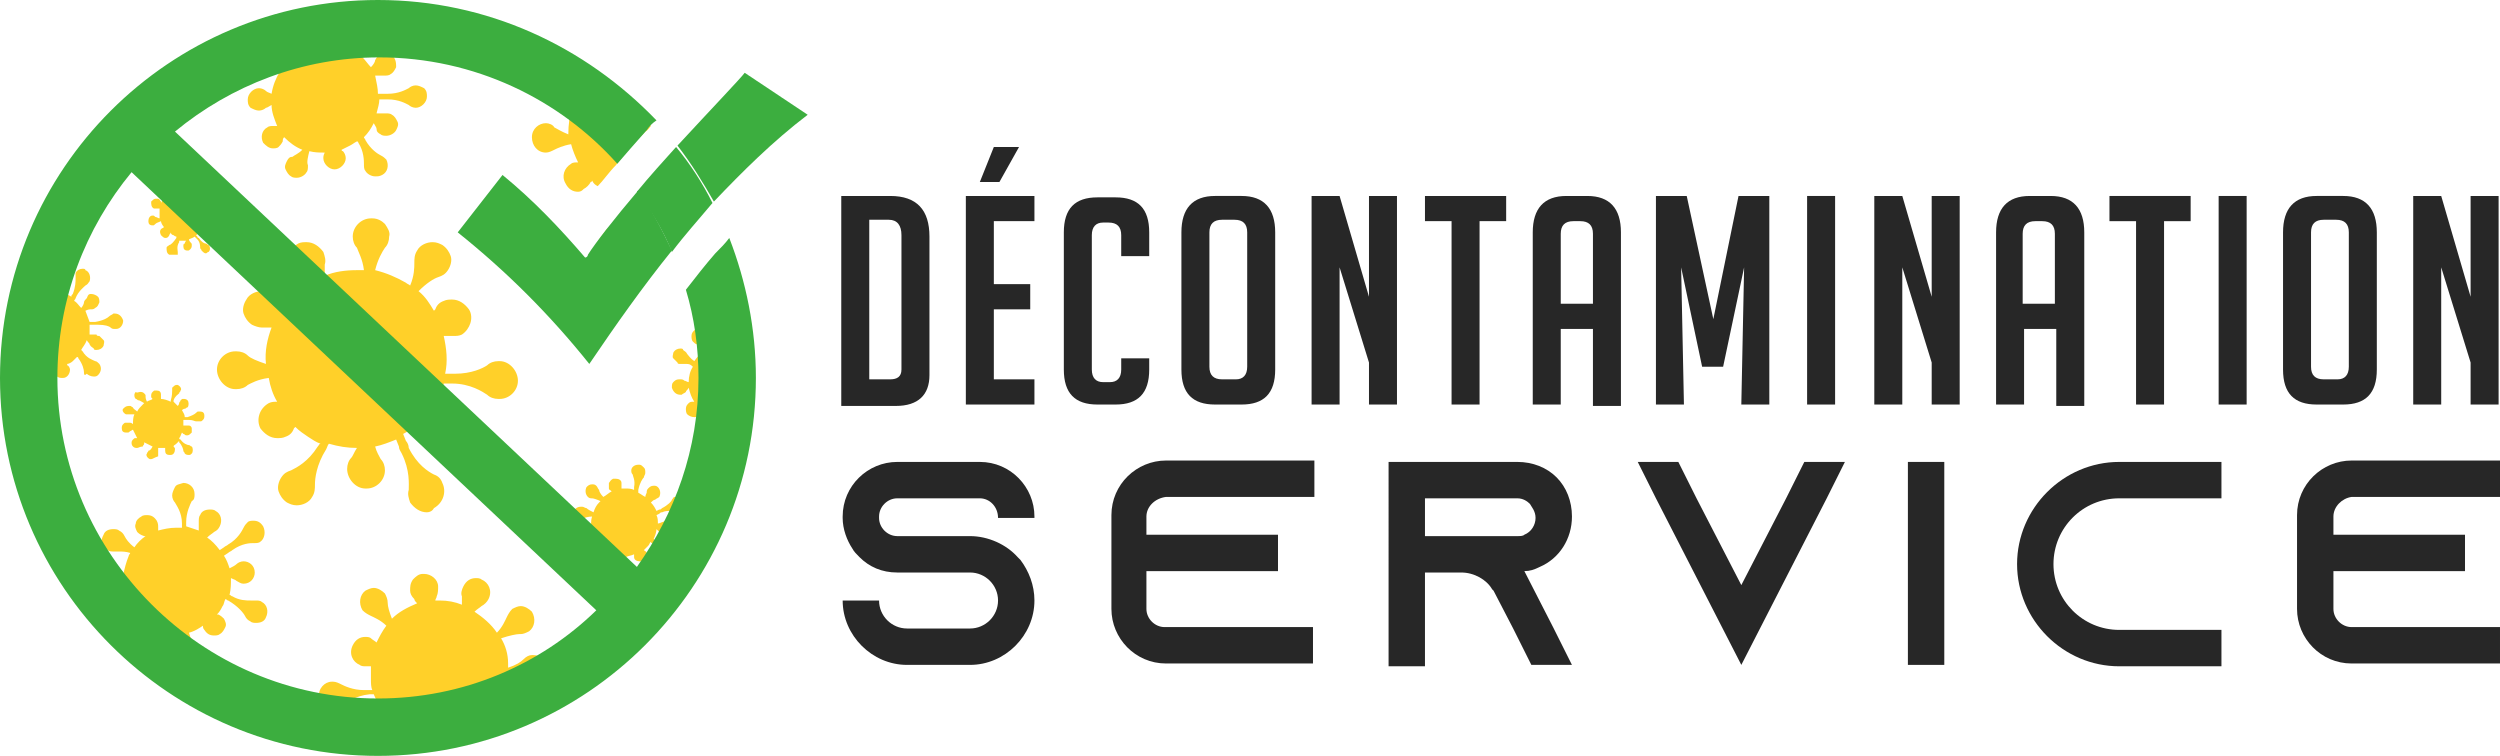
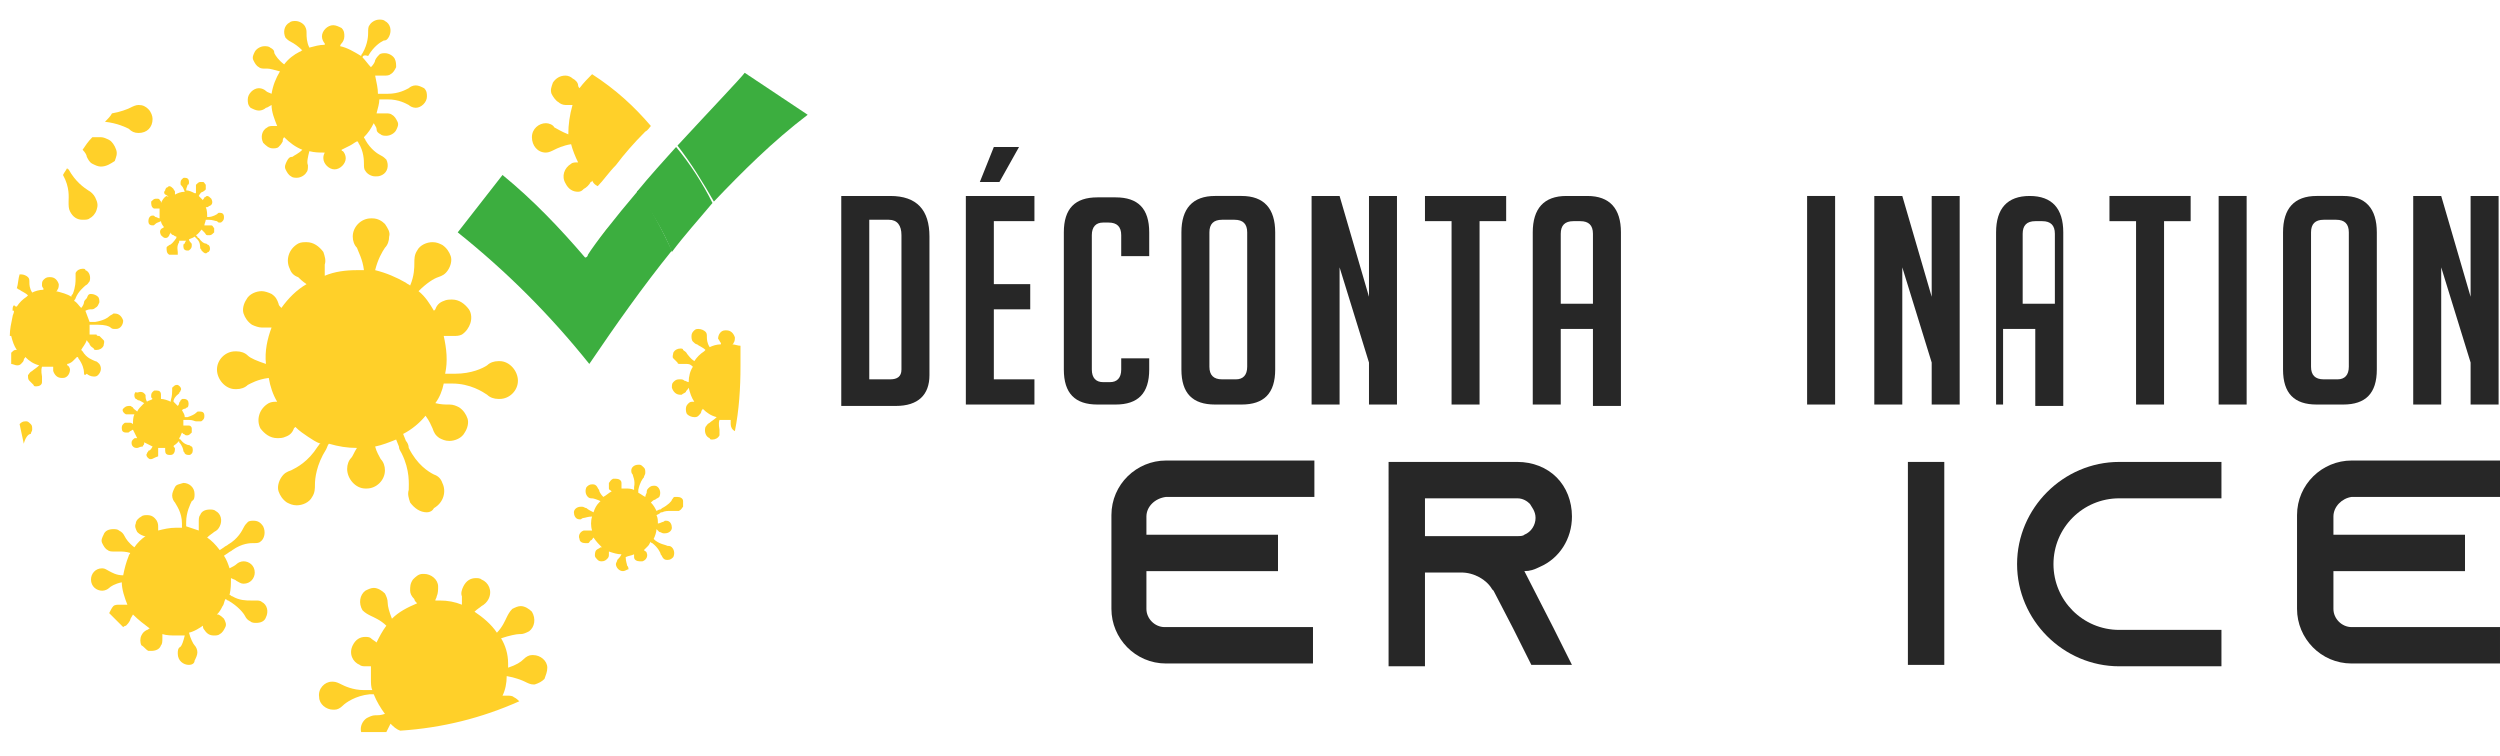
<svg xmlns="http://www.w3.org/2000/svg" version="1.1" id="Layer_1" x="0px" y="0px" width="178.6px" height="54px" viewBox="0 0 178.6 54" style="enable-background:new 0 0 178.6 54;" xml:space="preserve">
  <style type="text/css">
	.st0{fill:#FFD029;}
	.st1{fill:none;}
	.st2{fill:#3CAE3F;}
	.st3{fill:#272727;}
</style>
  <g>
    <g>
      <g>
        <path class="st0" d="M41.3,13.7c-0.4,0-0.7-0.2-0.9-0.6c-0.3-0.5-0.1-1.1,0.4-1.4c0.1-0.1,0.3-0.1,0.5-0.1     c-0.2-0.4-0.4-0.9-0.5-1.3c-0.6,0.1-1,0.3-1.2,0.4c-0.2,0.1-0.4,0.2-0.6,0.2c0,0,0,0,0,0c-0.6,0-1-0.5-1-1.1c0-0.6,0.5-1,1-1     c0,0,0,0,0,0c0.2,0,0.5,0.1,0.6,0.3c0.2,0.1,0.5,0.3,1,0.5c0-0.7,0.1-1.4,0.3-2.1c-0.1,0-0.2,0-0.3,0c0,0,0,0-0.1,0     c0,0-0.1,0-0.1,0c-0.2,0-0.4-0.1-0.5-0.2c-0.2-0.1-0.4-0.4-0.5-0.6c-0.1-0.3,0-0.5,0.1-0.8c0.2-0.3,0.5-0.5,0.9-0.5     c0.2,0,0.4,0.1,0.5,0.2c0.2,0.1,0.4,0.3,0.4,0.5c0,0.1,0.1,0.2,0.1,0.2c0.3-0.4,0.6-0.7,0.9-1l0,0l0,0C44,6.4,45.3,7.6,46.5,9     l0,0l0,0c-0.1,0.1-0.2,0.3-0.4,0.4c-0.8,0.8-1.5,1.6-2.1,2.4c-0.5,0.5-0.9,1.1-1.3,1.5l0,0l0,0c-0.2-0.1-0.3-0.2-0.4-0.4     c0,0,0,0.1-0.1,0.1c-0.1,0.2-0.3,0.4-0.5,0.5C41.6,13.6,41.5,13.7,41.3,13.7z" />
      </g>
      <g>
        <path class="st0" d="M42.6,17.4c0.2-0.3,0.5-0.7,0.8-1.1l0,0l0,0c0,0.2,0,0.4-0.2,0.6C43.1,17.2,42.8,17.3,42.6,17.4L42.6,17.4     L42.6,17.4z" />
      </g>
    </g>
    <path class="st1" d="M1.3,24c0,0,0.1,0,0.2,0c-0.2-0.3-0.3-0.7-0.4-1c0,0,0,0-0.1,0c0,0.4-0.1,0.7-0.1,1.1c0,0,0,0,0,0   C1,24.1,1.1,24,1.3,24z" />
    <path class="st1" d="M2.1,20.2c0,0,0.1-0.1,0.1-0.1c-0.2-0.2-0.5-0.3-0.6-0.4c-0.1,0-0.1-0.1-0.2-0.1c-0.1,0.4-0.2,0.8-0.2,1.1   c0.1,0.1,0.1,0.1,0.2,0.2C1.6,20.7,1.8,20.4,2.1,20.2z" />
    <path class="st1" d="M10,45.4c0.1-0.2,0.2-0.3,0.4-0.4c0,0,0.1-0.1,0.2-0.1c-0.5-0.3-0.9-0.6-1.2-1c-0.1,0.2-0.2,0.3-0.2,0.4   c-0.1,0.2-0.2,0.3-0.3,0.4c-0.1,0-0.2,0.1-0.2,0.1c0.5,0.4,0.9,0.9,1.4,1.3C9.9,45.9,9.9,45.6,10,45.4z" />
    <path class="st1" d="M1.2,21.3c0,0.1,0,0.3-0.1,0.4C1.1,21.5,1.2,21.4,1.2,21.3C1.2,21.3,1.2,21.3,1.2,21.3z" />
-     <path class="st1" d="M28,51.2c0.3,0,0.7,0,1-0.1c-0.3-0.1-0.5-0.3-0.7-0.5C28.1,50.9,28,51.1,28,51.2z" />
    <path class="st1" d="M45,33.6c0-0.3,0.3-0.4,0.5-0.4c0.3,0,0.4,0.3,0.4,0.5c0,0.1-0.1,0.2-0.1,0.3c-0.1,0.1-0.3,0.4-0.4,0.9   c0,0.1,0,0.1,0,0.2l0,0c0.2,0.1,0.3,0.2,0.5,0.3c0.1-0.1,0.1-0.3,0.1-0.3c0-0.1,0-0.2,0.1-0.3c0.2-0.2,0.5-0.2,0.7-0.1   c0.2,0.2,0.2,0.5,0.1,0.7c-0.1,0.1-0.2,0.1-0.3,0.2c-0.1,0-0.2,0.1-0.3,0.2c0.2,0.2,0.3,0.4,0.4,0.6l0.2-0.1c0.1,0,0.1,0,0.2-0.1   c0.4-0.2,0.7-0.5,0.7-0.6c0.1-0.1,0.1-0.2,0.2-0.2c0.2-0.1,0.5,0,0.6,0.3c0.1,0.2,0,0.5-0.3,0.6c-0.1,0-0.2,0-0.3,0   c-0.1,0-0.5-0.1-0.9,0.1c-0.1,0-0.1,0-0.2,0.1l-0.2,0.1c0.1,0.2,0.1,0.4,0.1,0.6c0.2,0,0.3-0.1,0.3-0.1c0.1-0.1,0.2-0.1,0.3-0.1   c0.3,0,0.4,0.3,0.4,0.5c0,0.3-0.3,0.4-0.5,0.4c-0.1,0-0.2-0.1-0.3-0.1c0,0-0.1-0.1-0.2-0.2c0,0.2-0.1,0.5-0.2,0.7   c0,0,0.1,0.1,0.1,0.1c0.4,0.3,0.7,0.3,0.9,0.4c0.1,0,0.2,0,0.3,0.1c0.2,0.2,0.2,0.5,0.1,0.7c-0.2,0.2-0.5,0.2-0.7,0.1   c-0.1-0.1-0.1-0.2-0.2-0.3c0-0.1-0.2-0.5-0.6-0.8c0,0-0.1,0-0.1-0.1c-0.1,0.1-0.1,0.2-0.2,0.3c-0.1,0.1-0.2,0.2-0.3,0.3   c0,0,0,0,0.1,0c0.1,0.1,0.2,0.1,0.2,0.2c0.1,0.2,0,0.5-0.3,0.6c-0.2,0.1-0.5,0-0.6-0.3c0-0.1,0-0.1,0-0.2c-0.2,0.1-0.4,0.1-0.6,0.2   c0,0.3,0.1,0.5,0.1,0.6c0.1,0.1,0.1,0.2,0.1,0.3c0,0.3-0.3,0.4-0.5,0.4c-0.3,0-0.4-0.3-0.4-0.5c0-0.1,0.1-0.2,0.1-0.3   c0.1-0.1,0.2-0.2,0.3-0.5c-0.3,0-0.6-0.1-0.9-0.2c0,0.1,0,0.1,0,0.2c0,0.1,0,0.2-0.1,0.3c-0.2,0.2-0.5,0.2-0.7,0.1   c-0.2-0.2-0.2-0.5-0.1-0.7c0.1-0.1,0.2-0.1,0.3-0.2c0,0,0.1,0,0.1-0.1c-0.2-0.2-0.4-0.5-0.6-0.7c-0.1,0.1-0.2,0.2-0.2,0.2   c-0.1,0.1-0.1,0.2-0.2,0.2c-0.2,0.1-0.5,0-0.6-0.3c-0.1-0.2,0-0.5,0.3-0.6c0.1,0,0.2,0,0.3,0c0.1,0,0.2,0,0.3,0   c-0.1-0.3-0.1-0.7,0-1c-0.3,0-0.5,0.1-0.6,0.1C41.5,37,41.4,37,41.3,37c-0.3,0-0.4-0.3-0.4-0.5c0-0.3,0.3-0.4,0.5-0.4   c0.1,0,0.2,0.1,0.3,0.1c0.1,0.1,0.3,0.2,0.5,0.3c0.1-0.3,0.2-0.5,0.4-0.7c0,0,0.1-0.1,0.1-0.1c-0.2-0.1-0.5-0.2-0.6-0.2   c-0.1,0-0.2,0-0.3-0.1c-0.2-0.2-0.2-0.5-0.1-0.7c0.2-0.2,0.5-0.2,0.7-0.1c0.1,0.1,0.1,0.2,0.2,0.3c0,0.1,0.1,0.3,0.3,0.5   c0.2-0.2,0.4-0.3,0.6-0.4c0,0,0,0-0.1,0c-0.1-0.1-0.2-0.1-0.2-0.2c-0.1-0.2,0-0.5,0.3-0.6c0.2-0.1,0.5,0,0.6,0.3c0,0.1,0,0.2,0,0.3   c0,0,0,0.1,0,0.1c0.3,0,0.7,0,1,0.1c0-0.1,0-0.1,0-0.2c0.1-0.5-0.1-0.8-0.1-0.9C45,33.8,44.9,33.7,45,33.6z M39.4,23.6   c0.1-0.2,0.3-0.3,0.4-0.2c0.1,0,0.1,0.1,0.2,0.1c0,0.1,0.2,0.2,0.3,0.3c0.1-0.2,0.2-0.3,0.4-0.5c0,0,0,0,0.1-0.1   c-0.2-0.1-0.3-0.2-0.4-0.2c-0.1,0-0.1-0.1-0.2-0.1c-0.1-0.1-0.1-0.4,0-0.5c0.1-0.1,0.4-0.1,0.5,0c0.1,0.1,0.1,0.1,0.1,0.2   c0,0.1,0,0.2,0.1,0.4c0.1-0.1,0.3-0.1,0.5-0.2c0,0,0,0,0,0c-0.1,0-0.1-0.1-0.1-0.2c0-0.2,0.1-0.4,0.3-0.4c0.2,0,0.4,0.1,0.4,0.3   c0,0.1,0,0.2,0,0.2c0,0,0,0.1,0,0.1c0.2,0,0.5,0.1,0.7,0.2c0,0,0-0.1,0-0.1c0.1-0.3,0.1-0.6,0.1-0.7c0-0.1,0-0.2,0-0.2   c0.1-0.2,0.3-0.3,0.4-0.2c0.2,0.1,0.3,0.3,0.2,0.4c0,0.1-0.1,0.1-0.1,0.2c-0.1,0.1-0.3,0.2-0.4,0.5c0,0,0,0.1,0,0.1l0,0   c0.1,0.1,0.2,0.2,0.3,0.3c0.1-0.1,0.1-0.2,0.1-0.2c0-0.1,0.1-0.1,0.1-0.2c0.1-0.1,0.4-0.1,0.5,0c0.1,0.1,0.1,0.4,0,0.5   c-0.1,0.1-0.1,0.1-0.2,0.1c-0.1,0-0.1,0-0.3,0.1c0.1,0.2,0.2,0.3,0.2,0.5l0.1,0c0,0,0.1,0,0.1,0c0.3-0.1,0.5-0.2,0.6-0.3   c0-0.1,0.1-0.1,0.2-0.1c0.2,0,0.4,0.1,0.4,0.3c0,0.2-0.1,0.4-0.3,0.4c-0.1,0-0.2,0-0.2,0c-0.1,0-0.3-0.1-0.7-0.1c0,0-0.1,0-0.1,0   l-0.1,0c0,0.1,0,0.3,0,0.4c0.1,0,0.2,0,0.2,0c0.1,0,0.2,0,0.2,0c0.2,0.1,0.3,0.3,0.2,0.4c-0.1,0.2-0.3,0.3-0.4,0.2   c-0.1,0-0.1-0.1-0.2-0.1c0,0-0.1-0.1-0.1-0.1c-0.1,0.2-0.1,0.3-0.2,0.5c0,0,0,0.1,0.1,0.1c0.2,0.3,0.5,0.4,0.6,0.4   c0.1,0,0.1,0.1,0.2,0.1c0.1,0.1,0.1,0.4,0,0.5c-0.1,0.1-0.4,0.1-0.5,0c-0.1-0.1-0.1-0.1-0.1-0.2c0-0.1-0.1-0.4-0.3-0.6   c0,0,0,0,0-0.1c-0.1,0.1-0.1,0.1-0.2,0.2c-0.1,0.1-0.2,0.1-0.2,0.2c0,0,0,0,0,0c0.1,0,0.1,0.1,0.1,0.2c0,0.2-0.1,0.4-0.3,0.4   c-0.2,0-0.4-0.1-0.4-0.3c0-0.1,0-0.1,0-0.2c-0.2,0-0.3,0-0.5,0c0,0.2,0,0.4,0,0.4c0,0.1,0,0.2,0,0.2c-0.1,0.2-0.3,0.3-0.4,0.2   C41,27.1,41,26.9,41,26.7c0-0.1,0.1-0.1,0.1-0.2c0.1,0,0.2-0.1,0.3-0.3c-0.2-0.1-0.4-0.2-0.6-0.3c0,0.1,0,0.1,0,0.1   c0,0.1-0.1,0.1-0.1,0.2c-0.1,0.1-0.4,0.1-0.5,0c-0.1-0.1-0.1-0.4,0-0.5c0.1-0.1,0.1-0.1,0.2-0.1c0,0,0.1,0,0.1,0   c-0.1-0.2-0.2-0.4-0.3-0.6c-0.1,0-0.1,0.1-0.2,0.1c0,0.1-0.1,0.1-0.2,0.1c-0.2,0-0.4-0.1-0.4-0.3c0-0.2,0.1-0.4,0.3-0.4   c0.1,0,0.2,0,0.2,0c0,0,0.1,0,0.2,0.1c0-0.2,0-0.5,0.1-0.7c-0.2,0-0.4,0-0.4,0c-0.1,0-0.2,0-0.2,0C39.5,24,39.4,23.8,39.4,23.6z    M18.3,6.1c0.2,0,0.4,0.1,0.5,0.2c0.1,0.1,0.2,0.1,0.4,0.2c0.1-0.6,0.3-1.1,0.6-1.6c-0.5-0.2-0.8-0.2-1-0.2c-0.2,0-0.4,0-0.5-0.1   c-0.4-0.2-0.5-0.7-0.3-1.1c0.2-0.4,0.7-0.5,1.1-0.3c0.2,0.1,0.3,0.2,0.3,0.4c0.1,0.2,0.3,0.5,0.7,0.8c0.3-0.4,0.7-0.7,1.1-0.9   c0.1,0,0.1-0.1,0.2-0.1c-0.3-0.4-0.6-0.5-0.8-0.6c-0.2-0.1-0.3-0.2-0.4-0.3c-0.2-0.4-0.1-0.9,0.3-1.1c0.4-0.2,0.9-0.1,1.1,0.3   c0.1,0.2,0.1,0.3,0.1,0.5c0,0.2,0,0.6,0.2,1c0.4-0.1,0.7-0.2,1.1-0.2c0,0,0-0.1-0.1-0.1c-0.1-0.1-0.2-0.3-0.2-0.5   c0-0.4,0.4-0.8,0.8-0.8c0.4,0,0.8,0.4,0.8,0.8c0,0.2-0.1,0.4-0.2,0.5c0,0-0.1,0.1-0.1,0.2c0.5,0.1,1.1,0.4,1.5,0.7   c0-0.1,0.1-0.2,0.1-0.3c0.4-0.7,0.4-1.3,0.4-1.5c0-0.2,0-0.4,0.1-0.5c0.2-0.4,0.7-0.5,1.1-0.3c0.4,0.2,0.5,0.7,0.3,1.1   c-0.1,0.2-0.2,0.3-0.4,0.3c-0.2,0.1-0.7,0.4-1.1,1.1C26,3.9,25.9,4,25.8,4.1l0,0c0.2,0.2,0.4,0.5,0.6,0.7c0.2-0.2,0.3-0.4,0.3-0.5   c0.1-0.2,0.2-0.3,0.3-0.4c0.4-0.2,0.9-0.1,1.1,0.3c0.2,0.4,0.1,0.9-0.3,1.1c-0.2,0.1-0.3,0.1-0.5,0.1c-0.1,0-0.3,0-0.6,0   C26.9,5.9,27,6.3,27,6.7l0.3,0c0.1,0,0.2,0,0.3,0c0.8,0,1.3-0.3,1.5-0.4c0.1-0.1,0.3-0.2,0.5-0.2c0.4,0,0.8,0.4,0.8,0.8   c0,0.4-0.4,0.8-0.8,0.8c-0.2,0-0.4-0.1-0.5-0.2c-0.2-0.1-0.7-0.4-1.5-0.4c-0.1,0-0.2,0-0.3,0l-0.3,0c0,0.3-0.1,0.7-0.2,1   c0.3,0,0.5,0,0.6,0c0.2,0,0.4,0,0.5,0.1c0.4,0.2,0.5,0.7,0.3,1.1c-0.2,0.4-0.7,0.5-1.1,0.3c-0.2-0.1-0.3-0.2-0.3-0.4   c0-0.1-0.1-0.2-0.3-0.4c-0.2,0.4-0.4,0.7-0.7,1c0,0.1,0.1,0.1,0.1,0.2c0.4,0.7,0.9,1,1.1,1.1c0.2,0.1,0.3,0.2,0.4,0.3   c0.2,0.4,0.1,0.9-0.3,1.1c-0.4,0.2-0.9,0.1-1.1-0.3C26,12.1,26,11.9,26,11.7c0-0.2,0-0.9-0.4-1.5c0-0.1-0.1-0.1-0.1-0.2   c-0.2,0.1-0.3,0.2-0.5,0.3c-0.2,0.1-0.4,0.2-0.6,0.3c0,0,0,0.1,0.1,0.1c0.1,0.1,0.2,0.3,0.2,0.5c0,0.4-0.4,0.8-0.8,0.8   c-0.4,0-0.8-0.4-0.8-0.8c0-0.1,0-0.3,0.1-0.4c-0.4,0-0.7,0-1.1-0.1c-0.2,0.4-0.2,0.8-0.1,1c0,0.2,0,0.4-0.1,0.5   c-0.2,0.4-0.7,0.5-1.1,0.3c-0.4-0.2-0.5-0.7-0.3-1.1c0.1-0.2,0.2-0.3,0.4-0.3c0.1-0.1,0.4-0.2,0.7-0.5c-0.5-0.2-0.9-0.5-1.3-1   c-0.1,0.1-0.1,0.2-0.2,0.3c-0.1,0.2-0.2,0.3-0.3,0.4c-0.4,0.2-0.9,0.1-1.1-0.3c-0.2-0.4-0.1-0.9,0.3-1.1c0.2-0.1,0.3-0.1,0.5-0.1   c0.1,0,0.1,0,0.2,0c-0.2-0.5-0.4-1-0.4-1.5c-0.2,0.1-0.3,0.2-0.4,0.2c-0.1,0.1-0.3,0.2-0.5,0.2c-0.4,0-0.8-0.4-0.8-0.8   C17.5,6.4,17.9,6.1,18.3,6.1z M15.3,16.6c-0.1,0.2-0.3,0.2-0.5,0.2c-0.1,0-0.1-0.1-0.2-0.2c0,0-0.1-0.1-0.2-0.2   c-0.1,0.2-0.2,0.3-0.4,0.4l0.1,0.1c0,0,0,0.1,0.1,0.1c0.2,0.3,0.4,0.4,0.5,0.4c0.1,0,0.1,0.1,0.2,0.1c0.1,0.2,0.1,0.4-0.1,0.5   c-0.2,0.1-0.4,0.1-0.5-0.1c0-0.1-0.1-0.1-0.1-0.2c0-0.1,0-0.4-0.2-0.6c0,0-0.1-0.1-0.1-0.1l-0.1-0.1c-0.1,0.1-0.2,0.1-0.4,0.2   c0,0.1,0.1,0.2,0.1,0.2c0.1,0.1,0.1,0.1,0.1,0.2c0,0.2-0.1,0.3-0.3,0.4c-0.2,0-0.3-0.1-0.4-0.3c0-0.1,0-0.2,0.1-0.2   c0,0,0.1-0.1,0.1-0.2c-0.2,0-0.3,0-0.5,0c0,0,0,0.1,0,0.1c-0.2,0.3-0.1,0.6-0.1,0.7c0,0.1,0,0.2,0,0.2c-0.1,0.2-0.3,0.2-0.5,0.2   c-0.2-0.1-0.2-0.3-0.2-0.5c0-0.1,0.1-0.1,0.2-0.2c0.1-0.1,0.3-0.2,0.5-0.5c0,0,0,0,0-0.1c-0.1,0-0.2-0.1-0.2-0.1   c-0.1,0-0.2-0.1-0.3-0.2c0,0,0,0,0,0c0,0.1-0.1,0.1-0.1,0.2c-0.2,0.1-0.4,0.1-0.5-0.1c-0.1-0.2-0.1-0.4,0.1-0.5c0,0,0.1,0,0.2-0.1   c-0.1-0.1-0.2-0.3-0.2-0.4c-0.2,0.1-0.3,0.1-0.4,0.2c-0.1,0.1-0.1,0.1-0.2,0.1c-0.2,0-0.3-0.1-0.4-0.3c0-0.2,0.1-0.3,0.3-0.4   c0.1,0,0.2,0,0.2,0.1c0.1,0,0.2,0.1,0.4,0.1c0-0.2,0-0.5,0-0.7c-0.1,0-0.1,0-0.1,0c-0.1,0-0.2,0-0.2,0c-0.2-0.1-0.2-0.3-0.2-0.5   c0.1-0.2,0.3-0.2,0.5-0.2c0.1,0,0.1,0.1,0.2,0.2c0,0,0,0,0.1,0.1c0.1-0.2,0.3-0.4,0.4-0.5C12.1,14.1,12,14,12,14   c-0.1,0-0.1-0.1-0.2-0.1c-0.1-0.2-0.1-0.4,0.1-0.5c0.2-0.1,0.4-0.1,0.5,0.1c0,0.1,0.1,0.1,0.1,0.2c0,0,0,0.1,0,0.2   c0.2-0.1,0.5-0.2,0.7-0.2c-0.1-0.2-0.1-0.3-0.2-0.4c-0.1-0.1-0.1-0.1-0.1-0.2c0-0.2,0.1-0.3,0.3-0.4c0.2,0,0.3,0.1,0.4,0.3   c0,0.1,0,0.2-0.1,0.2c0,0.1-0.1,0.2-0.1,0.4c0.2,0,0.4,0.1,0.6,0.2c0,0,0.1,0,0.1,0c0.1-0.2,0-0.3,0-0.4c0-0.1,0-0.2,0-0.2   c0.1-0.2,0.3-0.2,0.5-0.2c0.2,0.1,0.2,0.3,0.2,0.5c0,0.1-0.1,0.1-0.2,0.2c-0.1,0-0.2,0.1-0.3,0.3c0.1,0.1,0.2,0.2,0.3,0.3   c0,0,0,0,0,0c0-0.1,0.1-0.1,0.1-0.2c0.2-0.1,0.4-0.1,0.5,0.1c0.1,0.2,0.1,0.4-0.1,0.5c-0.1,0-0.1,0.1-0.2,0.1c0,0-0.1,0-0.1,0   c0.1,0.2,0.1,0.5,0.1,0.7c0,0,0.1,0,0.1,0c0.3,0,0.6-0.2,0.6-0.2c0.1-0.1,0.1-0.1,0.2-0.1c0.2,0,0.3,0.1,0.4,0.3   c0,0.2-0.1,0.3-0.3,0.4c-0.1,0-0.2,0-0.2-0.1c-0.1,0-0.3-0.2-0.7-0.1c0,0-0.1,0-0.1,0l0,0c0,0.1-0.1,0.3-0.1,0.4c0.1,0,0.2,0,0.3,0   c0.1,0,0.2,0,0.2,0C15.3,16.2,15.4,16.4,15.3,16.6z M22.2,35.6c-0.4,0.6-1.2,0.8-1.8,0.4c-0.6-0.4-0.8-1.2-0.4-1.8   c0.2-0.3,0.4-0.4,0.7-0.5c0.4-0.2,1.2-0.6,1.9-1.7c0.1-0.1,0.1-0.2,0.2-0.2c-0.3-0.1-0.6-0.3-0.9-0.5c-0.3-0.2-0.6-0.4-0.9-0.7   c0,0.1-0.1,0.1-0.1,0.2c-0.1,0.3-0.3,0.5-0.6,0.6c-0.6,0.3-1.4,0.1-1.8-0.6c-0.3-0.6-0.1-1.4,0.6-1.8c0.2-0.1,0.4-0.1,0.6-0.1   c-0.3-0.5-0.5-1.1-0.6-1.7c-0.8,0.1-1.3,0.4-1.5,0.5c-0.2,0.2-0.5,0.3-0.8,0.3c-0.7,0-1.3-0.6-1.2-1.4c0-0.7,0.6-1.3,1.4-1.2   c0.3,0,0.6,0.1,0.8,0.3c0.2,0.2,0.7,0.4,1.3,0.6c-0.1-0.9,0.1-1.8,0.4-2.6c-0.2,0-0.4,0-0.5,0c-0.3,0-0.6,0-0.9-0.2   c-0.6-0.4-0.8-1.2-0.4-1.8c0.4-0.6,1.2-0.8,1.8-0.4c0.3,0.2,0.4,0.4,0.5,0.7c0,0.1,0.1,0.2,0.2,0.3c0.5-0.7,1.1-1.3,1.8-1.8   c-0.3-0.2-0.5-0.4-0.6-0.5c-0.3-0.1-0.5-0.3-0.6-0.6c-0.3-0.6-0.1-1.4,0.6-1.8c0.6-0.3,1.4-0.1,1.8,0.6c0.1,0.3,0.2,0.6,0.1,0.9   c0,0.2,0,0.5,0,0.8c0.9-0.3,1.8-0.5,2.8-0.4c-0.1-0.8-0.4-1.3-0.5-1.6c-0.2-0.2-0.3-0.5-0.3-0.8c0-0.7,0.6-1.3,1.4-1.2   c0.7,0,1.3,0.6,1.2,1.4c0,0.3-0.1,0.6-0.3,0.8c-0.2,0.2-0.5,0.8-0.7,1.6c0.7,0.2,1.5,0.4,2.2,0.9c0.1,0.1,0.2,0.1,0.3,0.2   c0.3-0.7,0.3-1.3,0.3-1.6c0-0.3,0-0.6,0.2-0.9c0.4-0.6,1.2-0.8,1.8-0.4c0.6,0.4,0.8,1.2,0.4,1.8c-0.2,0.3-0.4,0.4-0.7,0.5   c-0.3,0.1-0.8,0.4-1.4,1c0.5,0.4,0.8,0.9,1.2,1.5c0-0.1,0.1-0.1,0.1-0.2c0.1-0.3,0.3-0.5,0.6-0.6c0.6-0.3,1.4-0.1,1.8,0.6   c0.3,0.6,0.1,1.4-0.6,1.8c-0.3,0.1-0.6,0.2-0.9,0.1c-0.1,0-0.2,0-0.4,0c0.2,0.9,0.3,1.8,0.1,2.7c0.1,0,0.3,0,0.5,0   c1.3,0.1,2.2-0.4,2.5-0.6c0.2-0.2,0.5-0.3,0.8-0.3c0.7,0,1.3,0.6,1.2,1.4c0,0.7-0.6,1.3-1.4,1.2c-0.3,0-0.6-0.1-0.8-0.3   c-0.3-0.2-1.2-0.8-2.5-0.8c-0.2,0-0.4,0-0.5,0l-0.1,0c-0.1,0.5-0.3,1-0.6,1.4c0.4,0.1,0.8,0.1,1,0.1c0.3,0,0.6,0,0.9,0.2   c0.6,0.4,0.8,1.2,0.4,1.8c-0.4,0.6-1.2,0.8-1.8,0.4c-0.3-0.2-0.4-0.4-0.5-0.7c-0.1-0.2-0.2-0.5-0.5-0.9c-0.5,0.5-1,1-1.6,1.3   l0.2,0.5c0.1,0.1,0.2,0.3,0.2,0.5c0.6,1.2,1.4,1.7,1.8,1.9c0.3,0.1,0.5,0.3,0.6,0.6c0.3,0.6,0.1,1.4-0.6,1.8   c-0.6,0.3-1.4,0.1-1.8-0.6c-0.1-0.3-0.2-0.6-0.1-0.9c0-0.4,0.1-1.4-0.5-2.6c-0.1-0.2-0.2-0.3-0.2-0.5l-0.2-0.5   c-0.5,0.2-1,0.4-1.5,0.5c0.1,0.4,0.3,0.7,0.4,0.9c0.2,0.2,0.3,0.5,0.3,0.8c0,0.7-0.6,1.3-1.4,1.2c-0.7,0-1.3-0.6-1.2-1.4   c0-0.3,0.1-0.6,0.3-0.8c0.1-0.1,0.2-0.4,0.4-0.7c-0.7,0-1.3-0.1-2-0.3c-0.1,0.1-0.1,0.2-0.2,0.4c-0.7,1.1-0.8,2.1-0.8,2.5   C22.4,35,22.4,35.3,22.2,35.6z" />
    <g>
      <path class="st0" d="M9.9,9.5C9.9,9.5,9.9,9.5,9.9,9.5c-0.3,0-0.5-0.1-0.7-0.3C9,9.1,8.4,8.8,7.5,8.7l0,0l0,0    C7.7,8.5,7.9,8.3,8,8.1C8.6,8,9.1,7.8,9.3,7.7c0.2-0.1,0.4-0.2,0.6-0.2c0,0,0,0,0,0c0.3,0,0.5,0.1,0.7,0.3    c0.2,0.2,0.3,0.5,0.3,0.7C10.9,9.1,10.5,9.5,9.9,9.5L9.9,9.5z" />
    </g>
    <g>
      <path class="st0" d="M7.2,11.9c-0.2,0-0.4-0.1-0.6-0.2c-0.2-0.1-0.3-0.3-0.4-0.5c0-0.1-0.1-0.3-0.3-0.5l0,0l0,0    c0.2-0.3,0.4-0.6,0.7-0.9l0,0l0,0c0.2,0,0.4,0,0.5,0l0,0c0,0,0.1,0,0.1,0c0.2,0,0.4,0.1,0.6,0.2c0.2,0.1,0.4,0.4,0.5,0.7    c0.1,0.3,0,0.5-0.1,0.8C7.9,11.7,7.6,11.9,7.2,11.9L7.2,11.9z" />
    </g>
    <g>
      <path class="st0" d="M5.9,15.7c-0.4,0-0.7-0.2-0.9-0.6c-0.1-0.2-0.1-0.4-0.1-0.7c0-0.3,0.1-1-0.4-1.9l0,0l0,0    c0.1-0.2,0.2-0.3,0.3-0.5l0,0l0,0c0,0,0,0.1,0.1,0.1c0.5,0.9,1.1,1.3,1.4,1.5c0.2,0.1,0.4,0.3,0.5,0.5C7,14.5,7,14.7,6.9,15    c-0.1,0.3-0.3,0.5-0.5,0.6C6.3,15.7,6.1,15.7,5.9,15.7L5.9,15.7z" />
    </g>
    <g>
      <path class="st0" d="M30.5,36.6c-0.5,0-0.9-0.3-1.2-0.7c-0.1-0.3-0.2-0.6-0.1-0.9c0-0.4,0.1-1.4-0.5-2.6c-0.1-0.2-0.2-0.3-0.2-0.5    l-0.2-0.5c-0.5,0.2-1,0.4-1.5,0.5c0.1,0.4,0.3,0.7,0.4,0.9c0.2,0.2,0.3,0.5,0.3,0.8c0,0.7-0.6,1.3-1.3,1.3c0,0,0,0-0.1,0    c-0.7,0-1.3-0.7-1.3-1.4c0-0.3,0.1-0.6,0.3-0.8c0.1-0.1,0.2-0.4,0.4-0.7c-0.7,0-1.3-0.1-2-0.3c-0.1,0.1-0.1,0.2-0.2,0.4    c-0.7,1.1-0.8,2.1-0.8,2.5c0,0.3,0,0.6-0.2,0.9c-0.2,0.4-0.7,0.6-1.1,0.6h0c-0.3,0-0.5-0.1-0.7-0.2c-0.3-0.2-0.5-0.5-0.6-0.8    c-0.1-0.3,0-0.7,0.2-1c0.2-0.3,0.4-0.4,0.7-0.5c0.4-0.2,1.2-0.6,1.9-1.7c0.1-0.1,0.1-0.2,0.2-0.2c-0.3-0.1-0.6-0.3-0.9-0.5    c-0.3-0.2-0.6-0.4-0.9-0.7c0,0-0.1,0.1-0.1,0.1c-0.1,0.3-0.3,0.5-0.6,0.6c-0.2,0.1-0.4,0.1-0.6,0.1c-0.5,0-0.9-0.3-1.2-0.7    c-0.3-0.6-0.1-1.4,0.6-1.8c0.2-0.1,0.4-0.1,0.6-0.1c-0.3-0.5-0.5-1.1-0.6-1.7c-0.8,0.1-1.3,0.4-1.5,0.5c-0.2,0.2-0.5,0.3-0.8,0.3    c0,0,0,0-0.1,0c-0.7,0-1.3-0.7-1.3-1.4c0-0.7,0.6-1.3,1.3-1.3c0,0,0,0,0.1,0c0.3,0,0.6,0.1,0.8,0.3c0.2,0.2,0.7,0.4,1.3,0.6    c-0.1-0.9,0.1-1.8,0.4-2.6c-0.1,0-0.3,0-0.4,0c0,0-0.1,0-0.1,0c-0.1,0-0.1,0-0.2,0c-0.2,0-0.5-0.1-0.7-0.2    c-0.3-0.2-0.5-0.5-0.6-0.8c-0.1-0.3,0-0.7,0.2-1c0.2-0.4,0.7-0.6,1.1-0.6c0.2,0,0.5,0.1,0.7,0.2c0.3,0.2,0.4,0.4,0.5,0.7    c0,0.1,0.1,0.2,0.2,0.3c0.5-0.7,1.1-1.3,1.8-1.7c-0.3-0.2-0.5-0.4-0.6-0.5c-0.3-0.1-0.5-0.3-0.6-0.6c-0.3-0.6-0.1-1.4,0.6-1.8    c0.2-0.1,0.4-0.1,0.6-0.1c0.5,0,0.9,0.3,1.2,0.7c0.1,0.3,0.2,0.6,0.1,0.9c0,0.2,0,0.5,0,0.8c0.7-0.3,1.5-0.4,2.3-0.4    c0.2,0,0.3,0,0.5,0c-0.1-0.8-0.4-1.3-0.5-1.6c-0.2-0.2-0.3-0.5-0.3-0.8c0-0.7,0.6-1.3,1.3-1.3c0,0,0,0,0.1,0    c0.4,0,0.7,0.2,0.9,0.4c0.2,0.3,0.4,0.6,0.3,0.9c0,0.3-0.1,0.6-0.3,0.8c-0.2,0.3-0.5,0.8-0.7,1.6c0.8,0.2,1.5,0.5,2.2,0.9    c0.1,0.1,0.2,0.1,0.3,0.2c0.3-0.7,0.3-1.3,0.3-1.6c0-0.3,0-0.6,0.2-0.9c0.2-0.4,0.7-0.6,1.1-0.6c0.3,0,0.5,0.1,0.7,0.2    c0.3,0.2,0.5,0.5,0.6,0.8c0.1,0.3,0,0.7-0.2,1c-0.2,0.3-0.4,0.4-0.7,0.5c-0.3,0.1-0.8,0.4-1.4,1c0.5,0.4,0.8,0.9,1.1,1.4    c0,0,0.1-0.1,0.1-0.1c0.1-0.3,0.3-0.5,0.6-0.6c0.2-0.1,0.4-0.1,0.6-0.1c0.5,0,0.9,0.3,1.2,0.7c0.2,0.3,0.2,0.7,0.1,1    c-0.1,0.3-0.3,0.6-0.6,0.8c-0.2,0.1-0.4,0.1-0.6,0.1c-0.1,0-0.2,0-0.3,0c-0.1,0-0.2,0-0.4,0c0.2,0.9,0.3,1.8,0.1,2.7    c0.1,0,0.3,0,0.5,0c0.1,0,0.2,0,0.2,0c1.2,0,2-0.4,2.3-0.6c0.2-0.2,0.5-0.3,0.8-0.3c0,0,0,0,0.1,0c0.7,0,1.3,0.7,1.3,1.4    c0,0.7-0.6,1.3-1.3,1.3c0,0,0,0-0.1,0c-0.3,0-0.6-0.1-0.8-0.3c-0.3-0.2-1.2-0.8-2.5-0.8c-0.2,0-0.4,0-0.5,0l-0.1,0    c-0.1,0.5-0.3,1-0.6,1.4c0.4,0.1,0.7,0.1,0.9,0.1l0,0c0,0,0.1,0,0.1,0c0.3,0,0.5,0.1,0.7,0.2c0.3,0.2,0.5,0.5,0.6,0.8    c0.1,0.3,0,0.7-0.2,1c-0.2,0.4-0.7,0.6-1.1,0.6c-0.3,0-0.5-0.1-0.7-0.2c-0.3-0.2-0.4-0.4-0.5-0.7c-0.1-0.2-0.2-0.5-0.5-0.9    c-0.4,0.5-1,1-1.6,1.3l0.2,0.5c0.1,0.1,0.2,0.3,0.2,0.5c0.6,1.2,1.4,1.7,1.8,1.9c0.3,0.1,0.5,0.3,0.6,0.6c0.3,0.6,0.1,1.4-0.6,1.8    C30.9,36.5,30.7,36.6,30.5,36.6z" />
    </g>
    <g>
      <path class="st0" d="M26.8,12.6c-0.3,0-0.6-0.2-0.7-0.4C26,12.1,26,11.9,26,11.7c0-0.2,0-0.9-0.4-1.5c0-0.1-0.1-0.1-0.1-0.1    c-0.2,0.1-0.3,0.2-0.5,0.3c-0.2,0.1-0.4,0.2-0.6,0.3c0,0,0,0.1,0.1,0.1c0.1,0.1,0.2,0.3,0.2,0.5c0,0.4-0.4,0.8-0.8,0.8    c-0.4,0-0.8-0.4-0.8-0.8c0-0.1,0-0.2,0.1-0.4l0,0c-0.4,0-0.7,0-1.1-0.1c-0.1,0.4-0.2,0.8-0.1,1c0,0.2,0,0.4-0.1,0.5    c-0.1,0.2-0.4,0.4-0.7,0.4c-0.1,0-0.3,0-0.4-0.1c-0.2-0.1-0.3-0.3-0.4-0.5c-0.1-0.2,0-0.4,0.1-0.6c0.1-0.2,0.2-0.3,0.4-0.3    c0.1-0.1,0.4-0.2,0.7-0.5c-0.5-0.2-0.9-0.5-1.3-0.9c-0.1,0.1-0.1,0.2-0.1,0.3c-0.1,0.2-0.2,0.3-0.3,0.4c-0.1,0.1-0.3,0.1-0.4,0.1    c-0.3,0-0.5-0.2-0.7-0.4c-0.2-0.4-0.1-0.9,0.3-1.1c0.1-0.1,0.3-0.1,0.4-0.1c0,0,0.1,0,0.1,0c0,0,0.1,0,0.1,0c0,0,0.1,0,0.1,0    c-0.2-0.5-0.4-1-0.4-1.5c-0.2,0.1-0.3,0.2-0.4,0.2c-0.1,0.1-0.3,0.2-0.5,0.2h0c-0.2,0-0.4-0.1-0.6-0.2c-0.2-0.2-0.2-0.4-0.2-0.6    c0-0.4,0.4-0.8,0.8-0.8c0.2,0,0.4,0.1,0.5,0.2c0.1,0.1,0.2,0.1,0.4,0.2c0.1-0.6,0.3-1.1,0.6-1.6c-0.4-0.1-0.7-0.2-0.9-0.2    c0,0-0.1,0-0.1,0c0,0-0.1,0-0.1,0c-0.1,0-0.3,0-0.4-0.1c-0.2-0.1-0.3-0.3-0.4-0.5c-0.1-0.2,0-0.4,0.1-0.6c0.1-0.2,0.4-0.4,0.7-0.4    c0.1,0,0.3,0,0.4,0.1c0.2,0.1,0.3,0.2,0.3,0.4c0.1,0.2,0.3,0.5,0.7,0.8c0.3-0.4,0.7-0.7,1.1-0.9c0.1,0,0.1-0.1,0.2-0.1    c-0.3-0.3-0.6-0.5-0.8-0.6c-0.2-0.1-0.3-0.2-0.4-0.3c-0.2-0.4-0.1-0.9,0.3-1.1c0.1-0.1,0.3-0.1,0.4-0.1c0.3,0,0.6,0.2,0.7,0.4    c0.1,0.2,0.1,0.3,0.1,0.5c0,0.2,0,0.6,0.2,1c0.4-0.1,0.7-0.2,1.1-0.2c0,0,0-0.1,0-0.1c-0.1-0.1-0.2-0.3-0.2-0.5    c0-0.4,0.4-0.8,0.8-0.8c0.2,0,0.4,0.1,0.6,0.2c0.2,0.2,0.2,0.4,0.2,0.6c0,0.2-0.1,0.4-0.2,0.5c0,0-0.1,0.1-0.1,0.2    c0.5,0.1,1,0.4,1.5,0.7c0-0.1,0.1-0.2,0.1-0.2c0.4-0.7,0.4-1.3,0.4-1.5c0-0.2,0-0.4,0.1-0.5c0.1-0.2,0.4-0.4,0.7-0.4    c0.1,0,0.3,0,0.4,0.1c0.4,0.2,0.5,0.7,0.3,1.1c-0.1,0.2-0.2,0.3-0.4,0.3c-0.2,0.1-0.7,0.4-1.1,1.1C26,3.9,25.9,4,25.9,4.1l0,0    c0.2,0.2,0.4,0.5,0.6,0.7c0.2-0.2,0.3-0.4,0.3-0.5c0.1-0.2,0.2-0.3,0.3-0.4c0.1-0.1,0.3-0.1,0.4-0.1c0.3,0,0.6,0.2,0.7,0.4    c0.1,0.2,0.1,0.4,0.1,0.6c-0.1,0.2-0.2,0.4-0.4,0.5c-0.1,0.1-0.3,0.1-0.4,0.1c0,0-0.1,0-0.1,0c0,0-0.1,0-0.1,0c-0.2,0-0.3,0-0.5,0    C26.9,5.9,27,6.3,27,6.7l0.3,0c0.1,0,0.2,0,0.3,0l0.1,0c0.8,0,1.3-0.3,1.5-0.4c0.1-0.1,0.3-0.2,0.5-0.2c0.2,0,0.4,0.1,0.6,0.2    c0.2,0.2,0.2,0.4,0.2,0.6c0,0.4-0.4,0.8-0.8,0.8c-0.2,0-0.4-0.1-0.5-0.2c-0.2-0.1-0.7-0.4-1.5-0.4c-0.1,0-0.2,0-0.3,0l-0.3,0    c0,0.3-0.1,0.6-0.2,1c0.2,0,0.3,0,0.5,0c0,0,0.1,0,0.1,0c0,0,0.1,0,0.1,0c0.1,0,0.3,0,0.4,0.1c0.2,0.1,0.3,0.3,0.4,0.5    c0.1,0.2,0,0.4-0.1,0.6c-0.1,0.2-0.4,0.4-0.7,0.4c-0.1,0-0.3,0-0.4-0.1c-0.2-0.1-0.3-0.2-0.3-0.4c0-0.1-0.1-0.2-0.2-0.4    c-0.2,0.4-0.4,0.7-0.7,1c0,0.1,0.1,0.1,0.1,0.2c0.4,0.7,0.9,1,1.1,1.1c0.2,0.1,0.3,0.2,0.4,0.3c0.2,0.4,0.1,0.9-0.3,1.1    C27.1,12.6,27,12.6,26.8,12.6z" />
    </g>
    <g>
      <path class="st0" d="M13.5,47.5c-0.4,0-0.8-0.3-0.8-0.8c0-0.2,0-0.4,0.2-0.5c0.1-0.1,0.2-0.4,0.3-0.8c-0.2,0-0.4,0-0.6,0    c-0.3,0-0.7,0-1-0.1c0,0.1,0,0.2,0,0.3c0,0.2,0,0.4-0.1,0.5c-0.1,0.3-0.4,0.4-0.7,0.4h0c-0.1,0-0.1,0-0.2,0    c-0.2-0.1-0.3-0.3-0.5-0.4c-0.1-0.2-0.1-0.5,0-0.7c0.1-0.2,0.2-0.3,0.4-0.4c0.1,0,0.1-0.1,0.2-0.1c-0.4-0.3-0.8-0.6-1.2-1    c-0.1,0.2-0.2,0.3-0.2,0.4c-0.1,0.2-0.2,0.3-0.3,0.4c-0.1,0-0.2,0.1-0.2,0.1l0,0l0,0c-0.3-0.3-0.6-0.6-1-1l0,0l0,0    c0.1-0.2,0.2-0.4,0.3-0.5c0.1-0.1,0.3-0.1,0.4-0.1c0,0,0.1,0,0.1,0l0,0c0.1,0,0.3,0,0.5,0c-0.2-0.5-0.4-1.1-0.4-1.6    c-0.5,0.1-0.8,0.3-0.9,0.4c-0.1,0.1-0.3,0.2-0.5,0.2c0,0,0,0,0,0c-0.4,0-0.8-0.3-0.8-0.8c0-0.4,0.3-0.8,0.8-0.8c0,0,0,0,0,0    c0.2,0,0.3,0.1,0.5,0.2c0.2,0.1,0.5,0.3,1,0.3c0.1-0.5,0.2-0.9,0.4-1.4c0-0.1,0.1-0.1,0.1-0.2c-0.3-0.1-0.6-0.1-0.8-0.1    c-0.1,0-0.1,0-0.2,0c-0.1,0-0.1,0-0.2,0c-0.1,0-0.3,0-0.4-0.1c-0.2-0.1-0.3-0.3-0.4-0.5c-0.1-0.2,0-0.4,0.1-0.6    c0.1-0.3,0.4-0.4,0.7-0.4c0.1,0,0.3,0,0.4,0.1c0.2,0.1,0.3,0.2,0.4,0.4c0.1,0.2,0.3,0.5,0.7,0.8c0.2-0.3,0.5-0.6,0.8-0.8    c0,0-0.1,0-0.1,0C10,38.2,9.9,38.1,9.8,38c-0.1-0.2-0.2-0.4-0.1-0.6c0-0.2,0.2-0.4,0.4-0.5c0.1-0.1,0.3-0.1,0.4-0.1    c0.3,0,0.5,0.1,0.7,0.4c0.1,0.2,0.1,0.3,0.1,0.5c0,0.1,0,0.1,0,0.2c0.4-0.1,0.8-0.2,1.3-0.2c0.1,0,0.2,0,0.4,0c0-0.1,0-0.2,0-0.3    c0-0.8-0.4-1.3-0.5-1.5c-0.1-0.1-0.2-0.3-0.2-0.5c0-0.2,0.1-0.4,0.2-0.6c0.1-0.2,0.3-0.2,0.6-0.3c0,0,0,0,0,0    c0.4,0,0.8,0.3,0.8,0.8c0,0.2,0,0.4-0.2,0.5c-0.1,0.2-0.4,0.8-0.4,1.5c0,0.1,0,0.2,0,0.3l0,0c0.3,0.1,0.6,0.2,0.9,0.3    c0-0.3,0-0.5,0-0.6c0-0.2,0-0.4,0.1-0.5c0.1-0.3,0.4-0.4,0.7-0.4c0.1,0,0.3,0,0.4,0.1c0.4,0.2,0.5,0.7,0.3,1.1    c-0.1,0.2-0.2,0.3-0.4,0.4c-0.1,0.1-0.3,0.2-0.5,0.4c0.3,0.2,0.6,0.5,0.9,0.9l0.3-0.2c0.1-0.1,0.2-0.1,0.3-0.2    c0.7-0.4,1-1,1.1-1.2c0.1-0.2,0.2-0.3,0.3-0.4c0.1-0.1,0.3-0.1,0.4-0.1c0.3,0,0.5,0.1,0.7,0.4c0.2,0.4,0.1,0.9-0.2,1.1    c-0.1,0.1-0.3,0.1-0.4,0.1c0,0-0.1,0-0.1,0l0,0c-0.2,0-0.8,0-1.5,0.5c-0.1,0.1-0.2,0.1-0.3,0.2l-0.3,0.2c0.2,0.3,0.3,0.6,0.4,0.9    c0.2-0.1,0.4-0.2,0.5-0.3c0.1-0.1,0.3-0.2,0.5-0.2c0,0,0,0,0,0c0.4,0,0.8,0.3,0.8,0.8c0,0.4-0.3,0.8-0.8,0.8c0,0,0,0,0,0    c-0.2,0-0.3-0.1-0.5-0.2c-0.1-0.1-0.2-0.1-0.4-0.2c0,0.4,0,0.8-0.1,1.2c0.1,0,0.1,0.1,0.2,0.1c0.5,0.3,1,0.3,1.3,0.3    c0.1,0,0.1,0,0.2,0c0.1,0,0.1,0,0.2,0c0.1,0,0.3,0,0.4,0.1c0.4,0.2,0.5,0.7,0.3,1.1c-0.1,0.3-0.4,0.4-0.7,0.4    c-0.1,0-0.3,0-0.4-0.1c-0.2-0.1-0.3-0.2-0.4-0.4c-0.1-0.2-0.5-0.7-1.2-1.1c-0.1,0-0.1-0.1-0.2-0.1c-0.1,0.2-0.1,0.4-0.2,0.5    c-0.1,0.2-0.2,0.4-0.4,0.6c0,0,0.1,0,0.1,0c0.2,0.1,0.3,0.2,0.4,0.3c0.1,0.2,0.2,0.4,0.1,0.6s-0.2,0.4-0.4,0.5    c-0.1,0.1-0.3,0.1-0.4,0.1c-0.3,0-0.5-0.1-0.7-0.4c-0.1-0.1-0.1-0.2-0.1-0.3c-0.3,0.2-0.6,0.4-1,0.5c0.1,0.4,0.3,0.8,0.4,0.9    c0.1,0.1,0.2,0.3,0.2,0.5c0,0.2-0.1,0.4-0.2,0.6C13.9,47.4,13.7,47.5,13.5,47.5C13.5,47.5,13.5,47.5,13.5,47.5z" />
    </g>
    <g>
      <path class="st0" d="M2.6,27.6c-0.1,0-0.2,0-0.2-0.1c-0.1-0.1-0.2-0.2-0.3-0.3C2,27.1,2,27,2,26.8c0.1-0.1,0.1-0.2,0.3-0.3    c0.1-0.1,0.3-0.2,0.5-0.4c-0.4-0.1-0.7-0.3-1-0.6c0,0.1-0.1,0.1-0.1,0.2c0,0.1-0.1,0.2-0.2,0.3c-0.1,0.1-0.2,0.1-0.3,0.1l0,0    c-0.1,0-0.3-0.1-0.4-0.1l0,0v0c0-0.3,0-0.6,0-0.8l0,0l0,0c0,0,0,0,0,0C0.9,25.1,1,25,1.1,25c0,0,0,0,0,0c0,0,0.1,0,0.1,0    c-0.2-0.3-0.3-0.6-0.4-1c0,0,0,0-0.1,0l0,0l0,0c0-0.5,0.1-0.9,0.2-1.4c0-0.1,0.1-0.2,0.1-0.4c0,0-0.1,0-0.1,0l0,0l0,0    c0-0.2,0-0.3,0.1-0.4l0,0l0,0c0.1,0.1,0.1,0.1,0.2,0.1c0.2-0.3,0.4-0.5,0.7-0.7c0,0,0.1-0.1,0.1-0.1c-0.2-0.2-0.5-0.3-0.6-0.4    c-0.1,0-0.1-0.1-0.2-0.1l0,0l0,0c0.1-0.3,0.1-0.7,0.2-1l0,0l0,0c0,0,0.1,0,0.1,0c0.2,0,0.4,0.1,0.5,0.2c0.1,0.1,0.1,0.2,0.1,0.4    c0,0.1,0,0.4,0.2,0.7c0.2-0.1,0.5-0.2,0.8-0.2c0,0,0,0,0-0.1C3.1,20.6,3,20.5,3,20.4c0-0.2,0-0.3,0.1-0.4c0.1-0.1,0.2-0.2,0.4-0.2    c0,0,0,0,0.1,0c0.3,0,0.5,0.2,0.6,0.5c0,0.1,0,0.3-0.1,0.4c0,0,0,0.1-0.1,0.1c0.4,0.1,0.8,0.2,1.1,0.4c0-0.1,0-0.1,0.1-0.2    c0.2-0.5,0.2-0.9,0.2-1.1c0-0.1,0-0.3,0-0.4c0.1-0.2,0.3-0.3,0.5-0.3c0.1,0,0.2,0,0.2,0.1c0.3,0.1,0.4,0.5,0.3,0.8    c-0.1,0.1-0.1,0.2-0.3,0.3c-0.1,0.1-0.5,0.4-0.7,0.9c0,0.1-0.1,0.1-0.1,0.2l0,0c0.2,0.1,0.3,0.3,0.5,0.5c0.1-0.1,0.2-0.3,0.2-0.4    c0-0.1,0.1-0.2,0.2-0.3C6.3,21,6.4,21,6.5,21c0.2,0,0.4,0.1,0.5,0.2c0.1,0.1,0.1,0.3,0.1,0.4C7,21.8,7,21.9,6.8,22    c-0.1,0.1-0.2,0.1-0.3,0.1c0,0,0,0,0,0c-0.1,0-0.2,0-0.4,0.1c0.1,0.3,0.2,0.5,0.3,0.8l0.2,0c0.1,0,0.1,0,0.2,0    c0.6-0.1,0.9-0.3,1-0.4c0.1-0.1,0.2-0.1,0.3-0.2c0,0,0,0,0.1,0c0.3,0,0.5,0.2,0.6,0.5c0,0.3-0.2,0.6-0.5,0.6c0,0,0,0-0.1,0    c-0.1,0-0.2,0-0.3-0.1c-0.1-0.1-0.4-0.2-0.9-0.2c-0.1,0-0.1,0-0.2,0c-0.1,0-0.2,0-0.2,0l-0.2,0c0,0.2,0,0.5,0,0.7c0,0,0.1,0,0.1,0    c0.1,0,0.2,0,0.3,0c0,0,0.1,0,0.1,0C6.9,24,7,24,7.1,24c0.1,0.1,0.2,0.2,0.3,0.3c0.1,0.1,0,0.3,0,0.4c-0.1,0.2-0.3,0.3-0.5,0.3    c-0.1,0-0.2,0-0.2-0.1c-0.1-0.1-0.2-0.1-0.3-0.3c0-0.1-0.1-0.1-0.2-0.3c-0.1,0.3-0.3,0.5-0.4,0.7c0,0,0.1,0.1,0.1,0.1    c0.3,0.5,0.7,0.6,0.9,0.7c0.1,0,0.2,0.1,0.3,0.2c0.2,0.3,0.1,0.6-0.1,0.8c-0.1,0.1-0.2,0.1-0.3,0.1c-0.2,0-0.4-0.1-0.5-0.2    C6,26.9,6,26.7,6,26.6c0-0.2-0.1-0.6-0.4-1c0,0,0-0.1-0.1-0.1c-0.1,0.1-0.2,0.2-0.3,0.3c-0.1,0.1-0.3,0.2-0.4,0.2c0,0,0,0,0,0.1    C4.9,26.1,5,26.3,5,26.4C5,26.7,4.8,27,4.5,27c0,0,0,0-0.1,0c-0.3,0-0.5-0.2-0.6-0.5c0-0.1,0-0.2,0-0.3c-0.1,0-0.2,0-0.3,0    c-0.2,0-0.3,0-0.5,0c-0.1,0.3,0,0.6,0,0.7c0,0.1,0,0.3,0,0.4C3,27.5,2.8,27.6,2.6,27.6z" />
    </g>
    <g>
      <path class="st0" d="M12.3,18.2c-0.1,0-0.1,0-0.2,0c-0.2-0.1-0.2-0.3-0.2-0.5c0-0.1,0.1-0.1,0.2-0.2c0.1,0,0.3-0.2,0.5-0.5    c0,0,0,0,0-0.1c-0.1,0-0.2-0.1-0.2-0.1c-0.1,0-0.2-0.1-0.2-0.2c0,0,0,0,0,0c0,0.1-0.1,0.1-0.1,0.2C12,17,11.9,17,11.8,17    c-0.1,0-0.2-0.1-0.3-0.2c-0.1-0.2-0.1-0.4,0.1-0.5c0,0,0.1,0,0.1-0.1c-0.1-0.1-0.2-0.3-0.2-0.4c-0.2,0.1-0.3,0.1-0.4,0.2    c-0.1,0.1-0.1,0.1-0.2,0.1c0,0,0,0,0,0c-0.2,0-0.3-0.1-0.3-0.3c0-0.2,0.1-0.4,0.3-0.4c0,0,0,0,0,0c0.1,0,0.1,0,0.2,0.1    c0.1,0,0.2,0.1,0.3,0.1c0-0.2,0-0.5,0-0.7c-0.1,0-0.1,0-0.1,0c0,0-0.1,0-0.1,0c-0.1,0-0.1,0-0.2,0c-0.2-0.1-0.2-0.3-0.2-0.5    c0.1-0.1,0.2-0.2,0.3-0.2c0.1,0,0.1,0,0.2,0c0.1,0,0.1,0.1,0.2,0.2c0,0,0,0,0,0.1c0.1-0.2,0.2-0.4,0.4-0.5C12.1,14.1,12,14,12,14    c-0.1,0-0.1-0.1-0.2-0.1c-0.1-0.1-0.1-0.2,0-0.3c0-0.1,0.1-0.2,0.1-0.2c0.1,0,0.1-0.1,0.2-0.1c0.1,0,0.2,0.1,0.3,0.2    c0,0.1,0.1,0.1,0.1,0.2c0,0,0,0.1,0,0.2c0.2-0.1,0.4-0.2,0.7-0.2c-0.1-0.2-0.1-0.3-0.2-0.4c-0.1-0.1-0.1-0.1-0.1-0.2    c0-0.1,0-0.2,0.1-0.3s0.1-0.1,0.2-0.1c0,0,0,0,0,0c0.2,0,0.3,0.1,0.3,0.3c0,0.1,0,0.2-0.1,0.2c0,0.1-0.1,0.2-0.1,0.4    c0.2,0,0.4,0.1,0.6,0.2c0,0,0.1,0,0.1,0c0-0.2,0-0.3,0-0.4c0-0.1,0-0.2,0-0.2c0.1-0.1,0.2-0.2,0.3-0.2c0.1,0,0.1,0,0.2,0    c0.1,0,0.1,0.1,0.2,0.2c0,0.1,0,0.2,0,0.3c0,0.1-0.1,0.1-0.2,0.2c-0.1,0-0.2,0.1-0.3,0.3c0.1,0.1,0.2,0.2,0.3,0.3c0,0,0,0,0,0    c0-0.1,0.1-0.1,0.1-0.2c0.1,0,0.1-0.1,0.2-0.1c0.1,0,0.2,0.1,0.3,0.2c0.1,0.2,0.1,0.4-0.1,0.5c-0.1,0-0.1,0.1-0.2,0.1c0,0,0,0,0,0    c0,0-0.1,0-0.1,0c0.1,0.2,0.1,0.5,0.1,0.7c0,0,0.1,0,0.1,0c0.3,0,0.6-0.2,0.6-0.2c0.1-0.1,0.1-0.1,0.2-0.1c0,0,0,0,0,0    c0.2,0,0.3,0.1,0.3,0.3c0,0.1,0,0.2-0.1,0.3c-0.1,0.1-0.1,0.1-0.2,0.1c0,0,0,0,0,0c-0.1,0-0.1,0-0.2-0.1c-0.1,0-0.3-0.1-0.6-0.1    c0,0-0.1,0-0.1,0c0,0-0.1,0-0.1,0l0,0c0,0.1-0.1,0.3-0.1,0.4c0,0,0.1,0,0.1,0c0,0,0.1,0,0.1,0c0,0,0,0,0.1,0c0.1,0,0.1,0,0.2,0    c0.1,0,0.1,0.1,0.2,0.2c0,0.1,0,0.2,0,0.3c-0.1,0.1-0.2,0.2-0.3,0.2l0,0c-0.1,0-0.1,0-0.2,0c-0.1,0-0.1-0.1-0.2-0.2    c0,0-0.1-0.1-0.2-0.2c-0.1,0.1-0.2,0.3-0.4,0.4l0.1,0.1c0,0,0,0.1,0.1,0.1c0.2,0.3,0.4,0.4,0.5,0.4c0.1,0,0.1,0.1,0.2,0.1    c0.1,0.1,0.1,0.2,0.1,0.3c0,0.1-0.1,0.2-0.1,0.2c-0.1,0-0.1,0.1-0.2,0.1c-0.1,0-0.2-0.1-0.3-0.2c0-0.1-0.1-0.1-0.1-0.2    c0-0.1,0-0.4-0.2-0.6c0,0-0.1-0.1-0.1-0.1l-0.1-0.1c-0.1,0.1-0.2,0.1-0.4,0.2c0,0.1,0.1,0.2,0.1,0.2c0.1,0.1,0.1,0.1,0.1,0.2    c0,0.1,0,0.2-0.1,0.3c-0.1,0.1-0.1,0.1-0.2,0.1c0,0,0,0,0,0c-0.2,0-0.3-0.1-0.3-0.3c0-0.1,0-0.2,0.1-0.2c0,0,0-0.1,0.1-0.2    c-0.1,0-0.1,0-0.2,0c-0.1,0-0.2,0-0.3,0c0,0,0,0.1,0,0.1c-0.2,0.3-0.1,0.6-0.1,0.7c0,0.1,0,0.2,0,0.2    C12.6,18.2,12.5,18.2,12.3,18.2z" />
    </g>
    <g>
      <path class="st0" d="M1.7,31.7c-0.1-0.5-0.2-0.9-0.3-1.4l0,0l0,0c0.1-0.1,0.2-0.2,0.4-0.2c0,0,0,0,0.1,0c0.1,0,0.2,0.1,0.3,0.2    c0.1,0.1,0.1,0.2,0.1,0.4c0,0.1-0.1,0.2-0.1,0.3C2,31,1.8,31.3,1.7,31.7L1.7,31.7L1.7,31.7z" />
    </g>
    <g>
      <path class="st0" d="M50.9,31.4c-0.1,0-0.2,0-0.2-0.1c-0.3-0.1-0.4-0.5-0.3-0.8c0.1-0.1,0.1-0.2,0.3-0.3c0.1-0.1,0.3-0.2,0.5-0.4    c-0.4-0.1-0.7-0.3-1-0.6c0,0.1-0.1,0.1-0.1,0.2c0,0.1-0.1,0.2-0.2,0.3c-0.1,0.1-0.2,0.1-0.3,0.1c-0.2,0-0.4-0.1-0.5-0.2    c-0.1-0.1-0.1-0.3-0.1-0.4c0-0.2,0.1-0.3,0.2-0.4c0.1-0.1,0.2-0.1,0.3-0.1c0,0,0,0,0,0c0,0,0.1,0,0.1,0c-0.2-0.3-0.3-0.6-0.4-1    C49.1,27.9,49,27.9,49,28c-0.1,0.1-0.2,0.1-0.3,0.2c0,0,0,0-0.1,0c-0.3,0-0.5-0.2-0.6-0.5c0-0.2,0-0.3,0.1-0.4    c0.1-0.1,0.2-0.2,0.4-0.2c0,0,0,0,0.1,0c0.1,0,0.2,0,0.3,0.1c0.1,0,0.2,0.1,0.3,0.1c0-0.4,0.1-0.8,0.3-1.1C49.3,26,49.2,26,49,26    c-0.1,0-0.2,0-0.3,0c0,0-0.1,0-0.1,0c-0.1,0-0.2,0-0.2-0.1c-0.1-0.1-0.2-0.2-0.3-0.3c-0.1-0.1,0-0.3,0-0.4    c0.1-0.2,0.3-0.3,0.5-0.3c0.1,0,0.2,0,0.2,0.1c0.1,0.1,0.2,0.1,0.3,0.3c0.1,0.1,0.2,0.3,0.5,0.5c0.2-0.3,0.4-0.5,0.7-0.7    c0,0,0.1-0.1,0.1-0.1c-0.2-0.2-0.5-0.3-0.6-0.4c-0.1,0-0.2-0.1-0.3-0.2c-0.1-0.1-0.1-0.3-0.1-0.4c0-0.2,0.1-0.3,0.2-0.4    c0.1-0.1,0.2-0.1,0.3-0.1c0.2,0,0.4,0.1,0.5,0.2c0.1,0.1,0.1,0.2,0.1,0.4c0,0.1,0,0.4,0.2,0.7c0.2-0.1,0.5-0.2,0.8-0.2    c0,0,0,0,0-0.1c-0.1-0.1-0.1-0.2-0.2-0.3c0-0.3,0.2-0.6,0.5-0.6c0,0,0,0,0.1,0c0.3,0,0.5,0.2,0.6,0.5c0,0.1,0,0.3-0.1,0.4    c0,0,0,0.1-0.1,0.1c0.2,0,0.4,0.1,0.6,0.1l0,0l0,0c0,0.5,0,1,0,1.5c0,1.5-0.1,3.1-0.4,4.6l0,0l0,0c-0.2-0.1-0.3-0.3-0.3-0.5    c0-0.1,0-0.2,0-0.3c-0.1,0-0.2,0-0.3,0c-0.2,0-0.3,0-0.5,0c-0.1,0.3,0,0.6,0,0.7c0,0.1,0,0.3,0,0.4C51.3,31.3,51.1,31.4,50.9,31.4    z" />
    </g>
    <g>
      <path class="st0" d="M44.5,40.8C44.4,40.8,44.4,40.8,44.5,40.8c-0.3,0-0.5-0.3-0.5-0.5c0-0.1,0.1-0.2,0.1-0.3    c0.1-0.1,0.2-0.2,0.3-0.4c-0.3,0-0.6-0.1-0.9-0.2c0,0.1,0,0.1,0,0.2c0,0.1,0,0.2-0.1,0.3c-0.1,0.1-0.2,0.2-0.4,0.2    c-0.1,0-0.2,0-0.3-0.1c-0.1-0.1-0.2-0.2-0.2-0.3c0-0.1,0-0.3,0.1-0.4c0.1-0.1,0.2-0.1,0.3-0.2c0,0,0.1,0,0.1,0    c-0.2-0.2-0.4-0.4-0.6-0.7c-0.1,0.1-0.1,0.2-0.2,0.2c-0.1,0.1-0.1,0.2-0.2,0.2c-0.1,0-0.1,0-0.2,0c-0.2,0-0.4-0.1-0.4-0.3    c-0.1-0.2,0-0.5,0.3-0.6c0.1,0,0.1,0,0.2,0c0,0,0.1,0,0.1,0c0.1,0,0.2,0,0.3,0l0,0c-0.1-0.3-0.1-0.7,0-1c-0.3,0-0.5,0.1-0.6,0.1    c-0.1,0-0.2,0.1-0.2,0.1c0,0,0,0-0.1,0c-0.3,0-0.4-0.3-0.4-0.5c0-0.2,0.2-0.4,0.5-0.4c0,0,0,0,0.1,0c0.1,0,0.2,0.1,0.3,0.1    c0.1,0.1,0.3,0.2,0.5,0.3c0.1-0.3,0.2-0.5,0.4-0.7c0,0,0.1-0.1,0.1-0.1c-0.2-0.1-0.5-0.2-0.6-0.2l0,0c-0.1,0-0.2,0-0.3-0.1    c-0.2-0.2-0.2-0.5-0.1-0.7c0.1-0.1,0.2-0.2,0.4-0.2c0.1,0,0.2,0,0.3,0.1c0.1,0.1,0.1,0.2,0.2,0.3c0,0.1,0.1,0.3,0.3,0.5    c0.2-0.1,0.4-0.3,0.6-0.4c0,0,0,0,0,0c-0.1-0.1-0.2-0.1-0.2-0.2c0-0.1,0-0.2,0-0.4c0.1-0.1,0.1-0.2,0.3-0.3c0.1,0,0.1,0,0.2,0    c0.2,0,0.4,0.1,0.4,0.3c0,0.1,0,0.2,0,0.3c0,0,0,0.1,0,0.1c0.1,0,0.2,0,0.3,0c0.2,0,0.4,0,0.6,0.1c0,0,0-0.1,0-0.2    c0.1-0.5-0.1-0.8-0.1-0.9c-0.1-0.1-0.1-0.2-0.1-0.3c0-0.2,0.2-0.4,0.5-0.4c0,0,0,0,0.1,0c0.1,0,0.2,0.1,0.3,0.2    c0.1,0.1,0.1,0.2,0.1,0.4c0,0.1-0.1,0.2-0.1,0.3c-0.1,0.1-0.3,0.4-0.4,0.9c0,0.1,0,0.1,0,0.2l0,0c0.2,0.1,0.3,0.2,0.5,0.3    c0-0.1,0.1-0.3,0.1-0.3c0-0.1,0-0.2,0.1-0.3c0.1-0.1,0.2-0.2,0.4-0.2c0.1,0,0.2,0,0.3,0.1c0.2,0.2,0.2,0.5,0.1,0.7    c-0.1,0.1-0.2,0.1-0.3,0.2c-0.1,0-0.2,0.1-0.3,0.2c0.2,0.2,0.3,0.4,0.4,0.6l0.2-0.1c0.1,0,0.1,0,0.2-0.1c0.4-0.2,0.7-0.5,0.7-0.6    c0.1-0.1,0.1-0.2,0.2-0.2c0.1,0,0.1,0,0.2,0c0.2,0,0.4,0.1,0.4,0.3c0,0.1,0,0.2,0,0.4c-0.1,0.1-0.1,0.2-0.3,0.3    c-0.1,0-0.1,0-0.2,0c0,0-0.1,0-0.1,0c-0.1,0-0.2,0-0.3,0c-0.2,0-0.4,0-0.6,0.1c-0.1,0-0.1,0-0.2,0.1l-0.2,0.1    c0.1,0.2,0.1,0.4,0.1,0.6c0.1,0,0.3-0.1,0.3-0.1c0.1,0,0.2-0.1,0.2-0.1c0,0,0,0,0.1,0c0.3,0,0.4,0.3,0.4,0.5    c0,0.2-0.2,0.4-0.5,0.4c0,0,0,0-0.1,0c-0.1,0-0.2-0.1-0.3-0.1c0,0-0.1-0.1-0.2-0.2c0,0.2-0.1,0.5-0.2,0.7c0,0,0.1,0.1,0.1,0.1    c0.4,0.3,0.7,0.3,0.9,0.4l0,0c0.1,0,0.2,0,0.3,0.1c0.2,0.2,0.2,0.5,0.1,0.7c-0.1,0.1-0.2,0.2-0.4,0.2c-0.1,0-0.2,0-0.3-0.1    c-0.1-0.1-0.1-0.2-0.2-0.3c0-0.1-0.2-0.5-0.6-0.8c0,0-0.1,0-0.1-0.1c-0.1,0.1-0.1,0.2-0.2,0.3c-0.1,0.1-0.2,0.2-0.3,0.3    c0,0,0,0,0,0c0.1,0.1,0.2,0.1,0.2,0.2c0.1,0.2,0,0.5-0.3,0.6c-0.1,0-0.1,0-0.2,0c-0.2,0-0.4-0.1-0.4-0.3c0-0.1,0-0.1,0-0.2    c-0.2,0.1-0.4,0.1-0.6,0.2c0,0.3,0.1,0.5,0.1,0.6c0.1,0.1,0.1,0.2,0.1,0.3C44.9,40.6,44.7,40.8,44.5,40.8z" />
    </g>
    <g>
      <path class="st0" d="M10.8,32.8c0,0-0.1,0-0.1,0c-0.2-0.1-0.3-0.3-0.2-0.4c0-0.1,0.1-0.1,0.1-0.2c0.1,0,0.2-0.1,0.3-0.3    c-0.2-0.1-0.4-0.2-0.6-0.3c0,0,0,0.1,0,0.1c0,0.1-0.1,0.1-0.1,0.2C10,31.9,9.9,32,9.8,32c-0.1,0-0.2,0-0.3-0.1    c-0.1-0.1-0.1-0.2-0.1-0.3c0-0.1,0.1-0.2,0.1-0.2c0.1-0.1,0.1-0.1,0.2-0.1c0,0,0.1,0,0.1,0c-0.1-0.2-0.2-0.4-0.3-0.6    c-0.1,0-0.1,0.1-0.2,0.1c-0.1,0.1-0.1,0.1-0.2,0.1c0,0,0,0-0.1,0c-0.2,0-0.3-0.1-0.3-0.3c0-0.1,0-0.2,0.1-0.3    c0.1-0.1,0.1-0.1,0.2-0.1c0,0,0,0,0.1,0c0.1,0,0.1,0,0.2,0c0,0,0.1,0,0.2,0.1c0-0.2,0-0.5,0.1-0.7c-0.1,0-0.1,0-0.2,0    c-0.1,0-0.2,0-0.2,0c0,0-0.1,0-0.1,0l0,0c0,0-0.1,0-0.1,0c-0.2-0.1-0.3-0.3-0.2-0.4C8.9,29.1,9,29,9.2,29c0,0,0.1,0,0.1,0    c0.1,0,0.1,0.1,0.2,0.1c0,0.1,0.2,0.2,0.3,0.3c0.1-0.2,0.2-0.3,0.4-0.5c0,0,0,0,0.1-0.1c-0.2-0.1-0.3-0.2-0.4-0.2    c-0.1,0-0.1-0.1-0.2-0.1c-0.1-0.1-0.1-0.2-0.1-0.3c0-0.1,0.1-0.2,0.1-0.2C9.8,28.1,9.9,28,10,28c0.1,0,0.2,0,0.3,0.1    c0.1,0.1,0.1,0.1,0.1,0.2c0,0.1,0,0.2,0.1,0.4c0.1-0.1,0.3-0.1,0.4-0.2c0,0,0,0,0,0c-0.1-0.1-0.1-0.1-0.1-0.2c0-0.1,0-0.2,0.1-0.3    c0.1-0.1,0.1-0.1,0.2-0.1c0,0,0,0,0.1,0c0.2,0,0.3,0.1,0.3,0.3c0,0.1,0,0.2,0,0.2c0,0,0,0,0,0.1c0.2,0,0.5,0.1,0.7,0.2    c0,0,0-0.1,0-0.1c0.1-0.3,0.1-0.6,0.1-0.7c0-0.1,0-0.2,0-0.2c0.1-0.1,0.2-0.2,0.3-0.2c0,0,0.1,0,0.1,0c0.2,0.1,0.3,0.3,0.2,0.4    c0,0.1-0.1,0.1-0.1,0.2c-0.1,0.1-0.3,0.2-0.4,0.5c0,0,0,0.1,0,0.1l0,0c0.1,0.1,0.2,0.2,0.3,0.3c0.1-0.1,0.1-0.2,0.1-0.2    c0-0.1,0.1-0.1,0.1-0.2c0.1-0.1,0.1-0.1,0.2-0.1c0.1,0,0.2,0,0.3,0.1c0.1,0.1,0.1,0.4,0,0.5c-0.1,0-0.1,0.1-0.2,0.1    c0,0-0.1,0-0.2,0.1c0.1,0.2,0.2,0.3,0.2,0.5l0.1,0c0,0,0.1,0,0.1,0c0.3-0.1,0.5-0.2,0.6-0.3c0.1-0.1,0.1-0.1,0.2-0.1    c0,0,0,0,0.1,0c0.2,0,0.3,0.1,0.3,0.3c0,0.1,0,0.2-0.1,0.3c-0.1,0.1-0.1,0.1-0.2,0.1c0,0,0,0-0.1,0c-0.1,0-0.1,0-0.2,0    c-0.1,0-0.2-0.1-0.5-0.1c-0.1,0-0.1,0-0.2,0c0,0-0.1,0-0.1,0l-0.1,0c0,0.1,0,0.3,0,0.4l0,0c0.1,0,0.2,0,0.2,0c0,0,0.1,0,0.1,0    c0,0,0.1,0,0.1,0c0.1,0,0.2,0.1,0.2,0.2c0,0.1,0,0.2,0,0.3c-0.1,0.1-0.2,0.2-0.3,0.2c0,0-0.1,0-0.1,0c-0.1,0-0.1-0.1-0.2-0.1    c0,0-0.1-0.1-0.1-0.1c-0.1,0.2-0.1,0.3-0.2,0.4c0,0,0,0.1,0.1,0.1c0.2,0.3,0.5,0.4,0.6,0.4c0.1,0,0.1,0.1,0.2,0.1    c0.1,0.1,0.1,0.4,0,0.5c-0.1,0.1-0.1,0.1-0.2,0.1c-0.1,0-0.2,0-0.3-0.1c0-0.1-0.1-0.1-0.1-0.2c0-0.1-0.1-0.4-0.3-0.6    c0,0,0,0,0-0.1c-0.1,0.1-0.1,0.1-0.2,0.2c-0.1,0.1-0.2,0.1-0.2,0.2c0,0,0,0,0,0c0.1,0.1,0.1,0.1,0.1,0.2c0,0.2-0.1,0.4-0.3,0.4    c0,0,0,0-0.1,0c-0.2,0-0.3-0.1-0.3-0.3c0-0.1,0-0.1,0-0.2c-0.1,0-0.2,0-0.3,0c-0.1,0-0.1,0-0.2,0c0,0.2,0,0.3,0,0.4    c0,0.1,0,0.2,0,0.2C11,32.7,10.9,32.8,10.8,32.8z" />
    </g>
    <g>
      <path class="st0" d="M26.8,52.3c-0.3,0-0.7,0-1,0l0,0l0,0c-0.1-0.4,0.1-0.8,0.4-1c0.2-0.1,0.4-0.2,0.6-0.2c0,0,0,0,0.1,0    c0.1,0,0.3,0,0.6-0.1c-0.3-0.4-0.6-0.9-0.8-1.4c-0.1,0-0.2,0-0.3,0c-1,0.1-1.7,0.6-1.9,0.8c-0.2,0.2-0.4,0.3-0.6,0.3    c0,0-0.1,0-0.1,0c-0.5,0-1-0.4-1-0.9c-0.1-0.6,0.4-1.1,0.9-1.1c0,0,0.1,0,0.1,0c0.2,0,0.4,0.1,0.6,0.2c0.2,0.1,0.8,0.4,1.6,0.4    c0.1,0,0.3,0,0.4,0c0.1,0,0.2,0,0.2,0c-0.1-0.2-0.1-0.5-0.1-0.8c0-0.3,0-0.6,0-0.9c0,0-0.1,0-0.1,0c-0.1,0-0.2,0-0.3,0    c-0.1,0-0.3,0-0.4-0.1c-0.5-0.2-0.8-0.8-0.5-1.4c0.2-0.4,0.5-0.6,0.9-0.6c0.1,0,0.3,0,0.4,0.1c0.1,0.1,0.3,0.2,0.4,0.3    c0.2-0.4,0.4-0.8,0.7-1.2c-0.4-0.4-0.9-0.6-1.1-0.7c-0.2-0.1-0.4-0.2-0.6-0.4c-0.3-0.5-0.2-1.1,0.2-1.4c0.2-0.1,0.4-0.2,0.6-0.2    c0.3,0,0.6,0.2,0.8,0.4c0.1,0.2,0.2,0.4,0.2,0.7c0,0.2,0.1,0.6,0.3,1.1c0.5-0.5,1.1-0.8,1.8-1.1c-0.1-0.1-0.2-0.2-0.2-0.3    c-0.2-0.2-0.3-0.4-0.3-0.6c0-0.3,0-0.5,0.2-0.8c0.2-0.2,0.4-0.4,0.7-0.4c0,0,0.1,0,0.1,0c0.5,0,1,0.4,1,0.9c0,0.2,0,0.5-0.1,0.7    c0,0.1-0.1,0.2-0.1,0.3c0.1,0,0.2,0,0.3,0c0.6,0,1.1,0.1,1.6,0.3c0-0.3,0-0.5,0-0.6c-0.1-0.2,0-0.5,0.1-0.7    c0.2-0.4,0.5-0.6,0.9-0.6c0.1,0,0.3,0,0.4,0.1c0.5,0.2,0.8,0.8,0.5,1.4c-0.1,0.2-0.3,0.4-0.5,0.5c-0.1,0.1-0.3,0.2-0.5,0.4    c0.6,0.4,1.2,0.9,1.6,1.5c0.4-0.4,0.6-0.9,0.7-1.1c0.1-0.2,0.2-0.4,0.4-0.6c0.2-0.1,0.4-0.2,0.6-0.2c0.3,0,0.6,0.2,0.8,0.4    c0.3,0.5,0.2,1.1-0.2,1.4c-0.2,0.1-0.4,0.2-0.6,0.2c0,0,0,0-0.1,0c-0.2,0-0.7,0.1-1.3,0.3c0.3,0.5,0.5,1.1,0.5,1.8    c0,0.1,0,0.2,0,0.3c0.6-0.2,0.9-0.4,1.1-0.6c0.2-0.2,0.4-0.3,0.6-0.3c0,0,0.1,0,0.1,0c0.5,0,1,0.4,1,0.9c0,0.3-0.1,0.5-0.2,0.8    c-0.2,0.2-0.4,0.3-0.7,0.4c0,0-0.1,0-0.1,0c-0.2,0-0.4-0.1-0.6-0.2c-0.2-0.1-0.7-0.3-1.3-0.4c0,0.5-0.1,1-0.3,1.4c0,0,0.1,0,0.1,0    c0.1,0,0.2,0,0.3,0c0.1,0,0.3,0,0.4,0.1c0.2,0.1,0.3,0.2,0.4,0.3l0,0l0,0c-2.7,1.2-5.5,1.9-8.5,2.1c-0.3-0.1-0.5-0.3-0.7-0.5    c-0.1,0.2-0.2,0.4-0.3,0.6l0,0l0,0C27.5,52.3,27.2,52.3,26.8,52.3z" />
    </g>
    <path class="st1" d="M4.1,27c0,12.6,10.3,22.9,22.9,22.9c6.1,0,11.6-2.4,15.7-6.3L9.5,12.3C6.1,16.3,4.1,21.4,4.1,27z" />
-     <path class="st2" d="M49,20.7c0.6,2,0.9,4.1,0.9,6.3c0,5.1-1.7,9.7-4.4,13.5l-33-31.1c4-3.3,9.1-5.3,14.6-5.3c6.8,0,12.9,3,17,7.6   c0.6-0.7,1.3-1.5,2.1-2.4c0.2-0.3,0.4-0.5,0.7-0.7C41.8,3.3,34.8,0,27,0C12.1,0,0,12.1,0,27c0,14.9,12.1,27,27,27   c14.9,0,27-12.1,27-27c0-3.5-0.7-6.9-1.9-10c-0.3,0.4-0.6,0.7-1,1.1C50.4,18.9,49.7,19.8,49,20.7z M27,49.9   C14.4,49.9,4.1,39.6,4.1,27c0-5.6,2-10.7,5.3-14.7l33.2,31.3C38.6,47.5,33.1,49.9,27,49.9z" />
    <path class="st2" d="M42,18.2c0,0.1-0.1,0.2-0.2,0.2c-1.8-2.1-3.7-4.1-5.9-5.9c-1.1,1.4-2.1,2.7-3.2,4.1c3.5,2.8,6.6,5.9,9.4,9.4   c1.9-2.8,3.8-5.5,5.9-8.1c-0.7-1.5-1.5-3-2.4-4.3C43.9,15.6,42.5,17.4,42,18.2z" />
    <path class="st2" d="M57.7,8.2l-4.5-3c-0.2,0.3-2.4,2.6-4.8,5.2c1,1.3,1.8,2.6,2.6,4C53,12.3,55.2,10.1,57.7,8.2z" />
    <path class="st2" d="M48,18c0.9-1.2,1.9-2.3,2.9-3.5c-0.7-1.4-1.6-2.8-2.6-4c-0.9,1-1.9,2.1-2.8,3.2C46.5,15,47.4,16.5,48,18z" />
  </g>
  <g>
    <path class="st3" d="M60.1,28.9V14h3.5c1.9,0,2.8,1,2.8,2.9v9.9c0,1.4-0.8,2.2-2.4,2.2H60.1z M62.1,27.1h1.5c0.5,0,0.8-0.2,0.8-0.7   v-9.6c0-0.7-0.3-1.1-0.9-1.1h-1.4V27.1z" />
    <path class="st3" d="M69,28.9V14h4.9v1.8h-2.9v4.5h2.6v1.8h-2.6v5h2.9v1.8H69z M71.4,13H70l1-2.5h1.8L71.4,13z" />
    <path class="st3" d="M82.1,25.4v1c0,1.7-0.8,2.5-2.4,2.5h-1.3c-1.6,0-2.4-0.8-2.4-2.5v-9.8c0-1.7,0.8-2.5,2.4-2.5h1.3   c1.6,0,2.4,0.8,2.4,2.5v1.7h-2v-1.5c0-0.6-0.3-0.9-0.9-0.9h-0.4c-0.5,0-0.8,0.3-0.8,0.9v9.6c0,0.6,0.3,0.9,0.8,0.9h0.5   c0.5,0,0.8-0.3,0.8-0.9v-0.8H82.1z" />
    <path class="st3" d="M86.8,28.9c-1.6,0-2.4-0.8-2.4-2.5v-9.8c0-1.7,0.8-2.6,2.4-2.6h1.9c1.6,0,2.4,0.9,2.4,2.6v9.8   c0,1.7-0.8,2.5-2.4,2.5H86.8z M87.3,27.1h1c0.5,0,0.8-0.3,0.8-0.9v-9.6c0-0.6-0.3-0.9-0.9-0.9h-0.9c-0.6,0-0.9,0.3-0.9,0.9v9.6   C86.4,26.8,86.7,27.1,87.3,27.1z" />
    <path class="st3" d="M97.8,21.2V14h2v14.9h-2v-3l-2.1-6.8v9.8h-2V14h2L97.8,21.2z" />
    <path class="st3" d="M105.7,15.8v13.1h-2V15.8h-1.9V14h5.8v1.8H105.7z" />
    <path class="st3" d="M111.5,28.9h-2V16.6c0-1.7,0.8-2.6,2.4-2.6h1.5c1.6,0,2.4,0.9,2.4,2.6v12.4h-2v-5.5h-2.3V28.9z M113.8,21.7v-5   c0-0.6-0.3-0.9-0.9-0.9h-0.5c-0.6,0-0.9,0.3-0.9,0.9v5H113.8z" />
-     <path class="st3" d="M122.4,22.8l1.8-8.8h2.2v14.9h-2l0.2-9.8l-1.5,7.1h-1.5l-1.5-7.1l0.2,9.8h-2V14h2.2L122.4,22.8z" />
    <path class="st3" d="M129.1,28.9V14h2v14.9H129.1z" />
    <path class="st3" d="M138,21.2V14h2v14.9h-2v-3l-2.1-6.8v9.8h-2V14h2L138,21.2z" />
-     <path class="st3" d="M144.6,28.9h-2V16.6c0-1.7,0.8-2.6,2.4-2.6h1.5c1.6,0,2.4,0.9,2.4,2.6v12.4h-2v-5.5h-2.3V28.9z M146.8,21.7v-5   c0-0.6-0.3-0.9-0.9-0.9h-0.5c-0.6,0-0.9,0.3-0.9,0.9v5H146.8z" />
+     <path class="st3" d="M144.6,28.9h-2V16.6c0-1.7,0.8-2.6,2.4-2.6c1.6,0,2.4,0.9,2.4,2.6v12.4h-2v-5.5h-2.3V28.9z M146.8,21.7v-5   c0-0.6-0.3-0.9-0.9-0.9h-0.5c-0.6,0-0.9,0.3-0.9,0.9v5H146.8z" />
    <path class="st3" d="M154.6,15.8v13.1h-2V15.8h-1.9V14h5.8v1.8H154.6z" />
    <path class="st3" d="M158.5,28.9V14h2v14.9H158.5z" />
    <path class="st3" d="M165.5,28.9c-1.6,0-2.4-0.8-2.4-2.5v-9.8c0-1.7,0.8-2.6,2.4-2.6h1.9c1.6,0,2.4,0.9,2.4,2.6v9.8   c0,1.7-0.8,2.5-2.4,2.5H165.5z M166,27.1h1c0.5,0,0.8-0.3,0.8-0.9v-9.6c0-0.6-0.3-0.9-0.9-0.9h-0.9c-0.6,0-0.9,0.3-0.9,0.9v9.6   C165.1,26.8,165.4,27.1,166,27.1z" />
    <path class="st3" d="M176.5,21.2V14h2v14.9h-2v-3l-2.1-6.8v9.8h-2V14h2L176.5,21.2z" />
-     <path class="st3" d="M71.3,37L71.3,37c0-0.8-0.6-1.4-1.3-1.4h-5.9c-0.7,0-1.3,0.6-1.3,1.3V37c0,0.7,0.6,1.3,1.3,1.3h5.2   c1.3,0,2.6,0.6,3.4,1.5c0.1,0.1,0.1,0.1,0.2,0.2c0.6,0.8,1,1.8,1,2.9c0,2.5-2.1,4.6-4.6,4.6h-4.5c-2.5,0-4.6-2.1-4.6-4.6h2.6   c0,1.1,0.9,2,2,2h4.5c1.1,0,2-0.9,2-2s-0.9-2-2-2h-5.2c-1.1,0-2-0.4-2.7-1.1c-0.2-0.2-0.4-0.4-0.5-0.6c-0.4-0.6-0.7-1.4-0.7-2.2   v-0.1c0-2.2,1.8-3.9,3.9-3.9H70c2.2,0,3.9,1.8,3.9,3.9V37H71.3z" />
    <path class="st3" d="M81.9,36.9v1.3h9.4v2.6h-9.4v2.7c0,0.7,0.6,1.3,1.3,1.3h10.6v2.6H83.3c-2.2,0-3.9-1.8-3.9-3.9v-6.7   c0-2.2,1.8-3.9,3.9-3.9h10.6v2.6H83.3C82.5,35.6,81.9,36.2,81.9,36.9z" />
    <path class="st3" d="M111,44.9l1.3,2.6h-2.9l-1.3-2.6l-1.4-2.7l-0.1-0.1c-0.4-0.7-1.3-1.2-2.2-1.2h-2.6v6.7h-2.6V33h9.2   c1.1,0,2.1,0.4,2.8,1.1c0.7,0.7,1.1,1.7,1.1,2.8c0,1.6-0.9,3-2.3,3.6c-0.4,0.2-0.7,0.3-1.1,0.3c0,0,0,0,0,0L111,44.9z M108.4,38.3   c0.2,0,0.4,0,0.5-0.1c0.5-0.2,0.8-0.7,0.8-1.2c0-0.5-0.3-0.8-0.4-1c-0.2-0.2-0.5-0.4-0.9-0.4h-6.6v2.7H108.4z" />
-     <path class="st3" d="M131.8,33l-1.3,2.6l-6.1,11.9l-6.1-11.9L117,33h2.9l1.3,2.6l3.2,6.2l3.2-6.2l1.3-2.6H131.8z" />
    <path class="st3" d="M136.3,47.5V33h2.6v14.5H136.3z" />
    <path class="st3" d="M146.7,40.3c0,2.6,2.1,4.7,4.7,4.7h7.3v2.6h-7.3c-4,0-7.3-3.3-7.3-7.3c0-4,3.3-7.3,7.3-7.3h7.3v2.6h-7.3   C148.8,35.6,146.7,37.7,146.7,40.3z" />
    <path class="st3" d="M166.7,36.9v1.3h9.4v2.6h-9.4v2.7c0,0.7,0.6,1.3,1.3,1.3h10.6v2.6H168c-2.2,0-3.9-1.8-3.9-3.9v-6.7   c0-2.2,1.8-3.9,3.9-3.9h10.6v2.6H168C167.3,35.6,166.7,36.2,166.7,36.9z" />
  </g>
</svg>